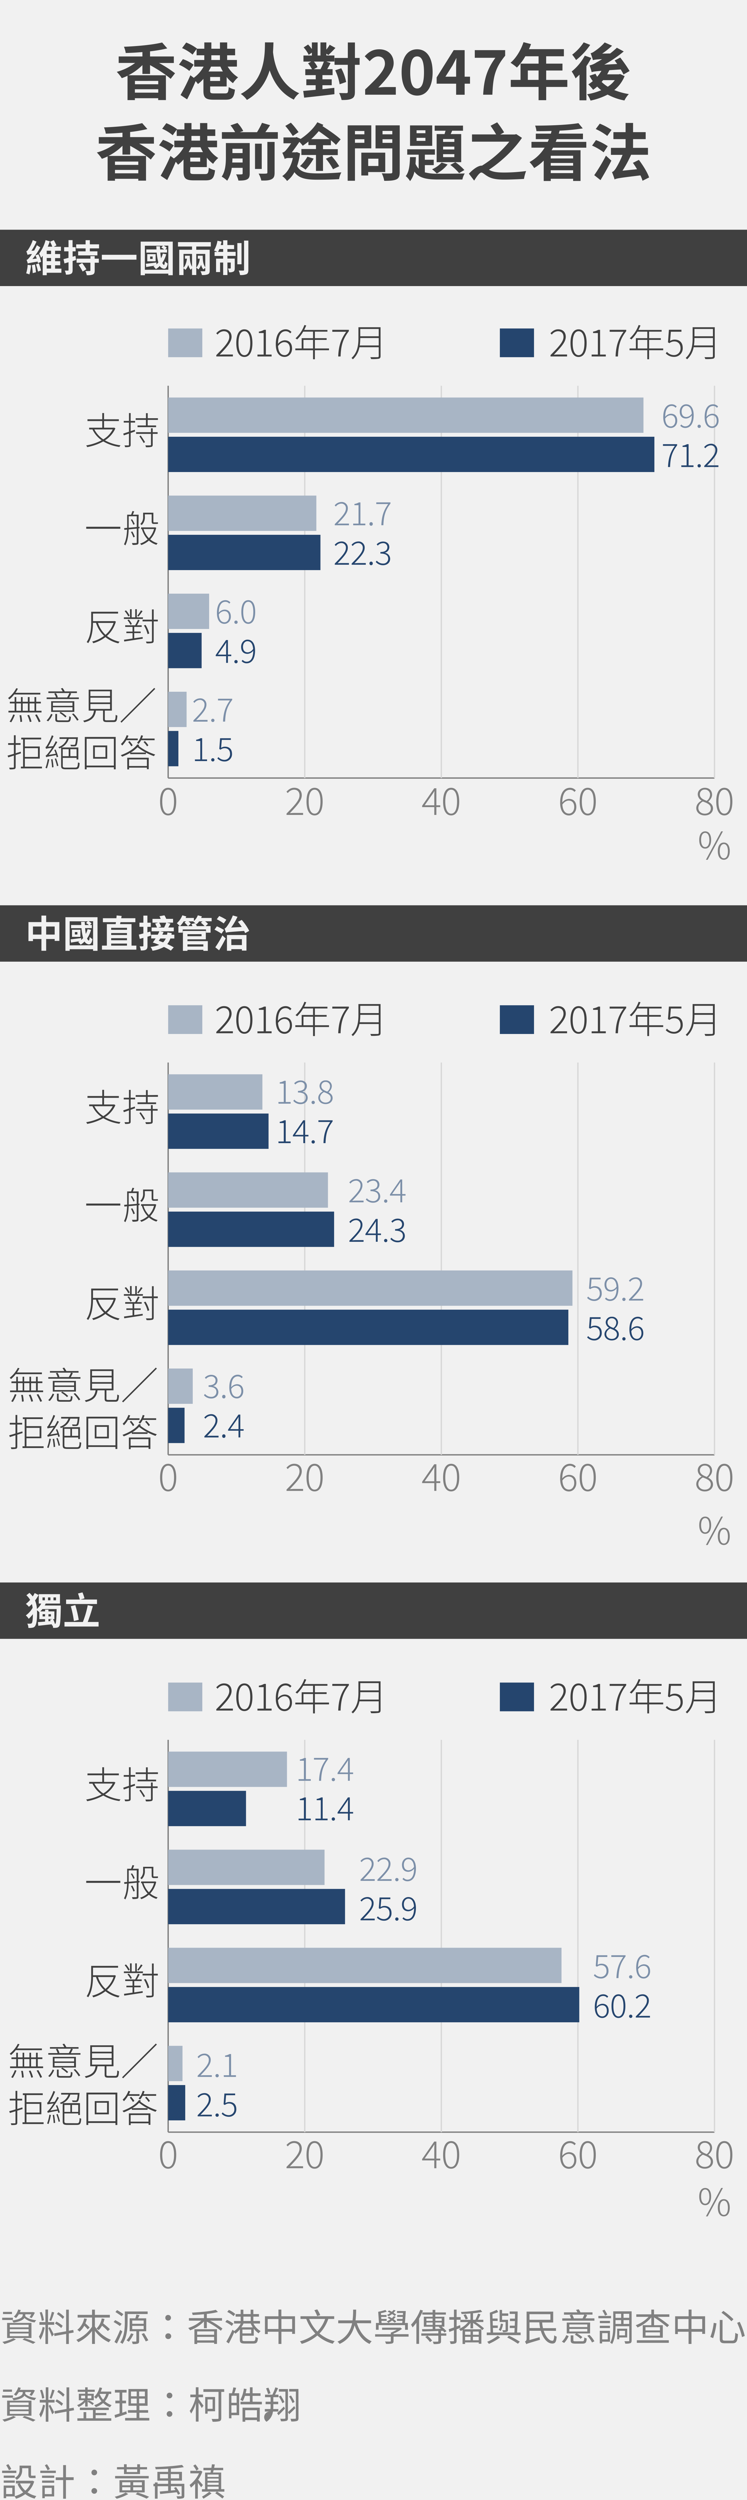
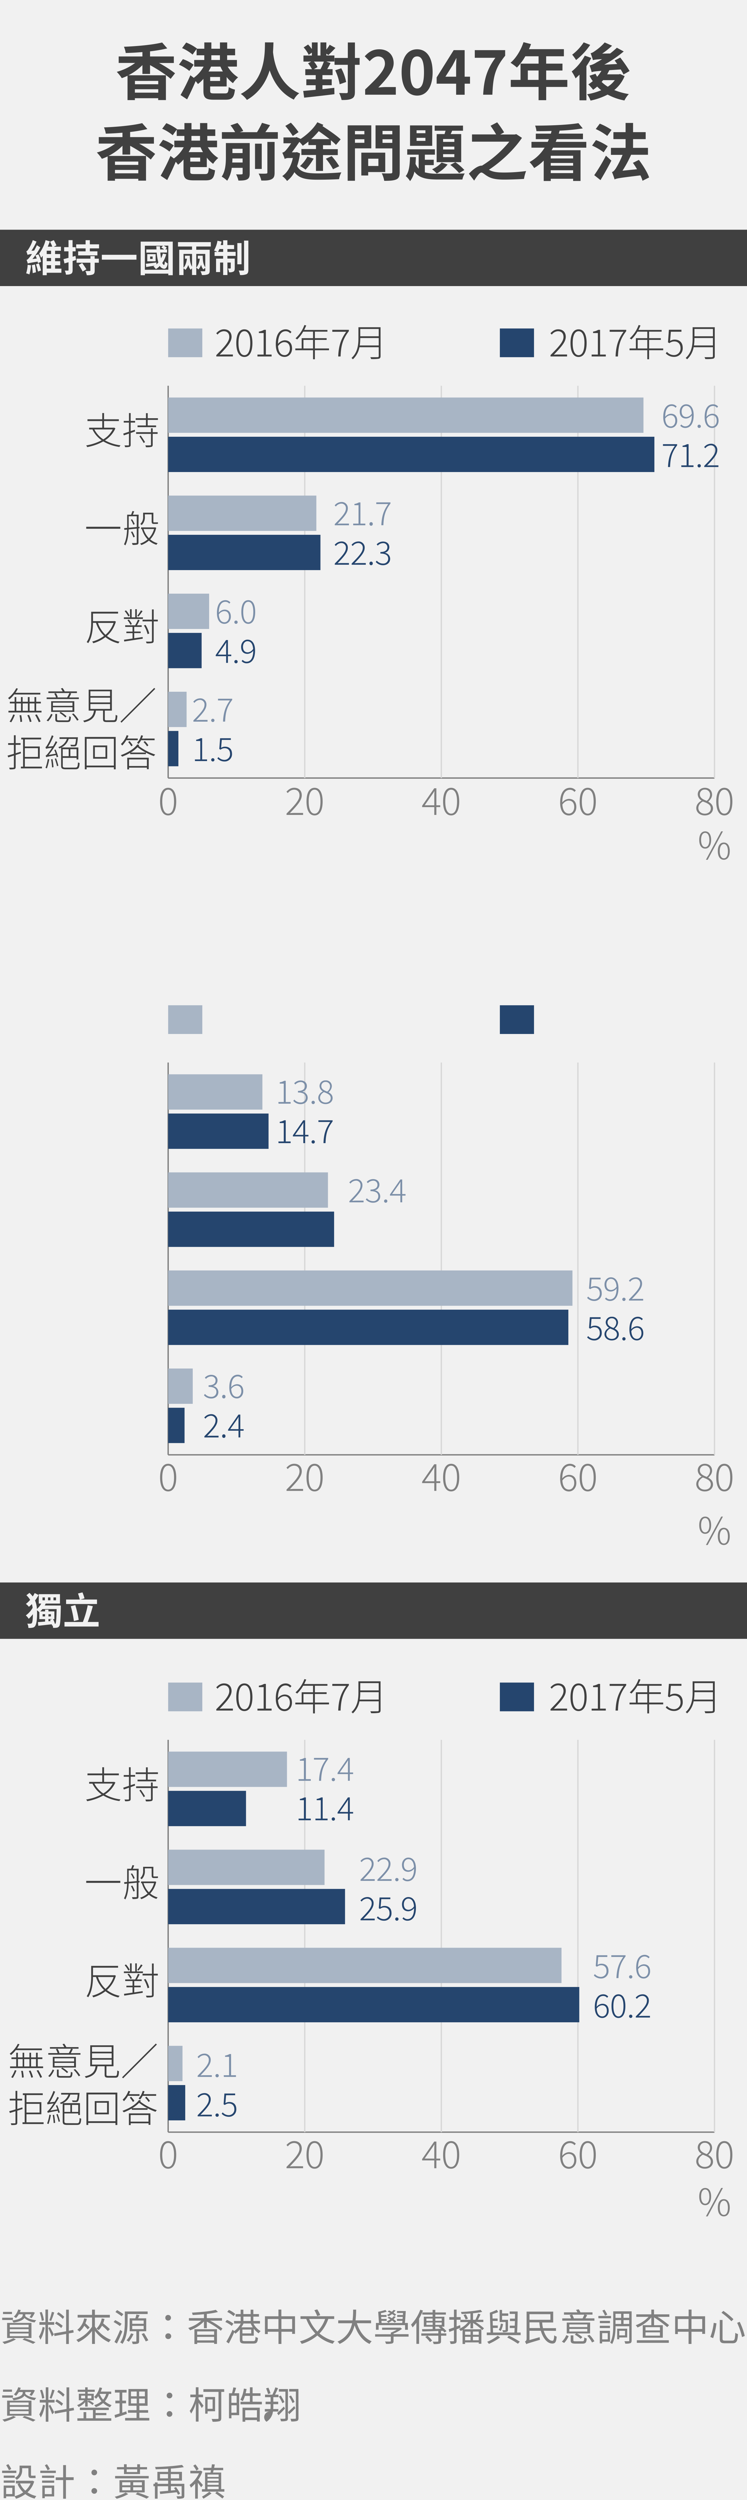
<svg xmlns="http://www.w3.org/2000/svg" viewBox="0 0 556 1859.99">
  <defs>
    <style>.cls-1{fill:#f1f1f1}.cls-2{fill:#404040}.cls-3{fill:gray}.cls-4{fill:#d8d8d8}.cls-5{fill:#a8b5c5}.cls-6{fill:#25456e}.cls-7{fill:#7c8fa8}</style>
  </defs>
  <path class="cls-1" d="M-1453-64h7200v6072h-7200z" id="bg_f1f1f1" />
  <g id="範例參考">
    <path class="cls-2" d="M106 55v-6.56A40 40 0 0 1 95.57 56h27.92v18.44h-5.75v-1.38H100.4v1.42h-5.48V56.36a36.19 36.19 0 0 1-4.28 1.79 29.8 29.8 0 0 0-3.72-4.69 41 41 0 0 0 13.66-6.63H88.34V42H106v-3.26c-4.18.36-8.37.59-12.42.69a18.57 18.57 0 0 0-1.33-4.65c10.07-.37 21.53-1.47 28.43-3.17L124.5 36a105 105 0 0 1-12.83 2.2V42h17.71v4.87h-11a91.53 91.53 0 0 1 11.91 7.64L127 58.66c-3.27-2.95-9.71-7.13-15.32-10.22V55zm-5.56 5.2v2.48h17.34v-2.5zm17.34 8.74v-2.55H100.4v2.53zM140.92 52.77a32.07 32.07 0 0 0-7.73-4.65l2.95-4.12a29.34 29.34 0 0 1 8 4.18zm15.51 11.55v3.17c0 1.7.41 2 3 2h8c2.16 0 2.53-.69 2.81-4.69a15 15 0 0 0 4.64 1.88c-.69 5.94-2.16 7.5-7 7.5H159c-5.89 0-7.59-1.43-7.59-6.62v-8.9a24.59 24.59 0 0 1-4.1 3.86 15.88 15.88 0 0 0-1.7-2.16c-1.93 4.6-4.19 9.43-6.35 13.57l-4.88-3.22A145.48 145.48 0 0 0 141.7 56l2.53 1.89a25.11 25.11 0 0 0 7.32-8.33h-7v-4.93h7.5v-3.5h-5.71v-4.69l-3 4.18a31 31 0 0 0-7.82-4.83l3.08-4.14a34.81 34.81 0 0 1 8 4.46l-.09.14h5.57v-4.69h5.24v4.69h6.39v-4.69h5.39v4.69h5.9v4.88h-5.93v3.5h7.27v4.92h-6.86a23.54 23.54 0 0 0 7.73 8 20.23 20.23 0 0 0-3.82 4.33 24.53 24.53 0 0 1-4.69-4.56v7zm.64-14.77a37.46 37.46 0 0 1-1.84 3.63h10.67a30.18 30.18 0 0 1-1.84-3.63zm6.72 7.73h-7.36v2.94h7.36zm-6.49-12.65h6.39v-3.5h-6.39zM203.53 31.56c-.05 1.93-.14 4.42-.32 7.18.64 6.21 3.45 23.55 19.5 30.64a14.63 14.63 0 0 0-4 4.73c-10.21-4.87-15.32-13.84-18-21.76-2.53 8.1-7.36 16.43-16.93 22a17.44 17.44 0 0 0-4.55-4.46c18.68-10 17.8-30.6 18-38.37zM240 66.34l8.83-1 .09 4.74c-7.91 1-16.47 1.93-22.54 2.58l-.69-5c2.58-.23 5.8-.51 9.25-.87V63.4H228V59h7v-3.1h-7.78v-4.42h5a26.56 26.56 0 0 0-2.94-4.37l2.34-1.29h-5.75v-4.51h6.26v-2.16l-2.35 1.66a23.3 23.3 0 0 0-3.77-5.52l3.31-2.17a34.69 34.69 0 0 1 2.81 3.36v-4.92h4.28v9.75h2.11v-9.75h4.37v5.34a26.79 26.79 0 0 0 2.49-3.59l4.28 2.34c-1.84 2-3.78 4-5.25 5.3l-1.52-1v1.33h6v4.51h-6l3.13 1.11c-.78 1.56-1.65 3.12-2.48 4.55h4v4.45H240V59h6.9v4.4H240zm-6.35-20.52a17.35 17.35 0 0 1 2.67 4.1l-2.72 1.56h4.92a37.49 37.49 0 0 0 2.53-5.66zm34 2.39h-3.5v20.06c0 2.81-.55 4.19-2.25 5.06s-4.05 1.11-7.64 1.06a24 24 0 0 0-1.84-5.2c2.34.09 4.64.09 5.38.09s1.06-.23 1.06-1V48.21H249v-5.1h9.89v-11.5h5.29v11.5h3.5zm-14.85 14.5a37.07 37.07 0 0 0-3.32-10.4l4.52-1.52A35.32 35.32 0 0 1 257.63 61zM271.79 66.57c8.88-8.47 14.72-14.26 14.72-19.18 0-3.36-1.84-5.39-5.1-5.39-2.49 0-4.51 1.66-6.26 3.55l-3.68-3.68c3.13-3.36 6.16-5.2 10.81-5.2 6.44 0 10.72 4.09 10.72 10.33 0 5.79-5.34 11.77-11.41 18.12 1.7-.18 4-.36 5.57-.36h7.45v5.7h-22.82zM298.93 53.73c0-11.22 4.56-17.06 11.55-17.06S322 42.56 322 53.73s-4.51 17.39-11.5 17.39-11.57-6.12-11.57-17.39zm16.65 0c0-9.2-2.16-11.77-5.1-11.77s-5.15 2.57-5.15 11.77 2.2 12.1 5.15 12.1 5.1-2.83 5.1-12.1zM339.5 62.25H325V57.6l12.69-20.29h8.15v19.74h4v5.2h-4v8.23h-6.34zm0-5.2v-6.63c0-2 .14-5.1.23-7.08h-.18c-.83 1.79-1.75 3.49-2.71 5.33l-5.3 8.38zM368.71 43h-15.32v-5.69H376v4.14c-7.73 9.43-9 16.1-9.52 29h-6.86c.63-11.45 2.75-18.65 9.09-27.45zM422.26 64.68h-15.73v9.85h-5.66v-9.85h-20.7v-5.24h7.26v-12.1h13.44v-5.47H391a41.27 41.27 0 0 1-6.25 8.37A42.66 42.66 0 0 0 380 46.7c4.14-3.5 7.68-9.39 9.66-15.32l5.57 1.42a31.26 31.26 0 0 1-1.52 3.77h26v5.3h-13.2v5.47h12.14v5.11h-12.12v7h15.73zm-21.39-5.24v-7h-8v7zM440.11 43.11a54.12 54.12 0 0 1-3.64 6.07v25.44h-5.15V55.53c-1 1-2 1.93-2.9 2.76a34.7 34.7 0 0 0-2.9-5.11 38.07 38.07 0 0 0 9.75-11.77zm-.83-9.71a50 50 0 0 1-10.49 11.27 36.21 36.21 0 0 0-2.9-4 37.22 37.22 0 0 0 8.56-9.15zm25.62 23.23A25.7 25.7 0 0 1 457.22 67a48.74 48.74 0 0 0 10.81 3 19.63 19.63 0 0 0-3.27 4.74 43 43 0 0 1-12.51-4.37 49.08 49.08 0 0 1-12.7 4.46 17.75 17.75 0 0 0-2.55-4.72 44.85 44.85 0 0 0 10.49-3 29.1 29.1 0 0 1-3-2.71 34.75 34.75 0 0 1-3 2.39 40.79 40.79 0 0 0-3.59-4 35.35 35.35 0 0 0 3.31-2.43 28.2 28.2 0 0 1-2.43-4l4.46-1.48a16.82 16.82 0 0 0 1.24 2.21 29.64 29.64 0 0 0 3.17-4.41c-5 .41-6.25.64-7.27 1a35.68 35.68 0 0 0-1.6-5 14.62 14.62 0 0 0 5.19-2.25 41.5 41.5 0 0 0 4.14-2.43c-4.78.23-5.93.46-6.76.78-.32-1.15-1.15-3.73-1.75-5.15a9 9 0 0 0 3.08-1.61 36.56 36.56 0 0 0 7.41-6.44l5.47 2.42a57.92 57.92 0 0 1-7.36 5.89l5.94-.1a65.32 65.32 0 0 0 5-4.27l5.1 2.76a87.73 87.73 0 0 1-14.49 9.84l9.62-.5c-.65-.92-1.29-1.8-1.89-2.63l4.19-2.16a103.62 103.62 0 0 1 6.94 10l-4.51 2.58a37 37 0 0 0-2.1-3.75l-8.47.56c-.5 1.05-1.06 2.07-1.61 3.08h8.74l.88-.23zm-16 3c-.37.46-.74.92-1.11 1.34a28 28 0 0 0 4.6 3.54 19.46 19.46 0 0 0 5.2-4.88zM91.15 115v-6.54a39.85 39.85 0 0 1-10.4 7.54h27.93v18.41h-5.75v-1.38H85.58v1.42h-5.47v-18.09a37.65 37.65 0 0 1-4.28 1.79 29.87 29.87 0 0 0-3.73-4.69 41 41 0 0 0 13.67-6.63H73.53V102h17.62v-3.26c-4.19.36-8.37.59-12.42.69a18.18 18.18 0 0 0-1.34-4.65c10.08-.37 21.54-1.47 28.44-3.17l3.86 4.39a105.16 105.16 0 0 1-12.84 2.2v3.8h17.72v4.87h-11a91.53 91.53 0 0 1 11.91 7.64l-3.27 4.19c-3.26-3-9.7-7.13-15.32-10.22V115zm-5.57 5.2v2.48h17.35v-2.48zm17.35 8.74v-2.53H85.58v2.53zM126.11 112.77a32.27 32.27 0 0 0-7.73-4.65l2.94-4.09a29.19 29.19 0 0 1 8 4.18zm15.5 11.55v3.17c0 1.7.42 2 3 2h8c2.16 0 2.53-.69 2.8-4.69a14.93 14.93 0 0 0 4.65 1.88c-.69 5.94-2.16 7.5-7 7.5h-8.88c-5.89 0-7.59-1.43-7.59-6.62v-8.88a24.94 24.94 0 0 1-4.09 3.86 16.71 16.71 0 0 0-1.7-2.16c-1.94 4.6-4.19 9.43-6.35 13.57l-4.88-3.22a145.48 145.48 0 0 0 7.32-14.73l2.53 1.89a25.22 25.22 0 0 0 7.32-8.33h-7v-4.92h7.5v-3.5h-5.7v-4.7l-3 4.18a31 31 0 0 0-7.82-4.83l3.08-4.14a34.81 34.81 0 0 1 8 4.46l-.09.14h5.56v-4.69h5.25v4.69h6.39v-4.69h5.38v4.69h5.94v4.88h-5.94v3.5h7.27v4.92h-6.85a23.36 23.36 0 0 0 7.73 8 20.23 20.23 0 0 0-3.82 4.33 24 24 0 0 1-4.69-4.56v7zm.65-14.77a39.87 39.87 0 0 1-1.84 3.63h10.67a30.18 30.18 0 0 1-1.84-3.63zm6.71 7.73h-7.36v2.94H149zm-6.48-12.65h6.39v-3.5h-6.39zM185.86 129.05c0 2.35-.46 3.64-2 4.42s-3.59.87-6.39.87a19 19 0 0 0-1.75-4.64c1.7.09 3.54.09 4.14 0s.73-.18.73-.73v-4.1h-8.09a22.49 22.49 0 0 1-3.41 9.57 21 21 0 0 0-4.09-3.04c2.85-4.14 3.13-9.94 3.13-14.44v-10.54h17.75zm20.94-30.73v4.93h-41.64v-4.93H175a31.11 31.11 0 0 0-3.45-5.06l5.2-1.79a25.26 25.26 0 0 1 4.28 6l-2.53.87h12.79a51.49 51.49 0 0 0 3.71-6.96l6 1.74c-1.1 1.8-2.34 3.59-3.49 5.2zm-26.23 22.59v-3H173c0 1-.05 1.93-.14 3zM173 110.7v3.17h7.54v-3.17zm21.81 15h-5v-18.82h5zm4.19-20.11h5.38v22.87c0 2.71-.51 4-2.35 4.92s-4.23 1-7.54.92a19.19 19.19 0 0 0-2-5.15c2.35.09 4.74.09 5.52 0s1-.18 1-.83zM223.31 114.1a46 46 0 0 1-2.21 9.53c2.67 4.73 7.82 5.33 15.36 5.38 4.93 0 12.43-.28 17.62-.78a15.73 15.73 0 0 0-1.7 5.06c-4.78.27-10.62.41-16 .41-8.42 0-13.71-.87-17.25-5.61a20 20 0 0 1-5.47 6.53 16.54 16.54 0 0 0-3.56-3.62c3.87-2.67 6.49-7.23 7.87-13.44h-3.26a5.52 5.52 0 0 0-2.81.69 31.88 31.88 0 0 0-1.8-4.65 5.14 5.14 0 0 0 2.4-1.47 49.51 49.51 0 0 0 4.18-5.52H211v-4.37h9l.69-.28 3.08 1.38c4.74-3.13 9.61-7.64 12.42-12.37l4.46 1.88-.6 1c4.7 3 10.54 7 13.48 9.84l-3.45 4.1a43.3 43.3 0 0 0-3.77-3.41v3.64h-5.89v2.94h11v4.42h-11v11.78h-5.24V115.3h-10.86v-4.42h10.86v-2.94h-5.62v-2.62c-1.38 1.1-2.8 2.16-4.23 3.12a23 23 0 0 0-2.48-2.89c-1.7 2.43-3.77 5.42-5.61 7.77h2.94l.83-.14zm-5.39-12.92a64.06 64.06 0 0 0-5.56-7.5l4.14-2.4a57.88 57.88 0 0 1 5.7 7zM233.43 118a42 42 0 0 1-6 8.19 27.09 27.09 0 0 0-4.14-2.62 27.94 27.94 0 0 0 5.52-7zm11.91-14.49c-2.53-2-5.47-4.09-8.09-5.93a63.16 63.16 0 0 1-5.62 5.93zm1.52 12.65a47.73 47.73 0 0 1 5.61 7.5l-4.6 2.26a44.45 44.45 0 0 0-5.33-7.83zM264.2 110.38v24.1h-5.43V93.26h17.58v17.12zm0-12.93v2.48h7v-2.48zm7 8.79v-2.63h-7v2.63zm2.85 21.76v2.57h-5.11v-17h17.8V128zm0-9.94v5.43h7.59v-5.43zm23.46 9.94c0 3-.6 4.6-2.53 5.47s-4.79 1.06-9 1.06a19.53 19.53 0 0 0-1.84-5.61c2.67.18 5.8.14 6.67.09s1.2-.27 1.2-1.1v-17.49h-12.49V93.26h18zm-12.79-30.6v2.53H292V97.4zm7.27 8.88v-2.67h-7.27v2.67zM316.23 128.23a36.93 36.93 0 0 0 10.21 1c3.13 0 15.69 0 19.46-.19a15.18 15.18 0 0 0-1.75 4.51h-17.71c-8.65 0-14.35-.87-18-5.89a17.21 17.21 0 0 1-3.22 7.09A15.29 15.29 0 0 0 302 131c2.58-3.17 3-8.6 3.18-14.12h4.37c-.05 1.7-.14 3.36-.28 5a12.29 12.29 0 0 0 2.35 3.64v-10.45h-8.51v-4h20.61v4h-7.5v3.77h6.62v4h-6.62zm5.47-19.74h-16.51V93.31h16.51zm-5.06-11.55h-6.58v2.16h6.58zm0 5.62h-6.58v2.25h6.58zm16.52 19.82a27 27 0 0 1-8.05 6.72 33.14 33.14 0 0 0-3.5-3.17 21.32 21.32 0 0 0 7.09-5zm-2.3-22.63c.27-.78.5-1.66.78-2.49h-8.1v-3.81h21.07v3.81h-8.05l-1.1 2.49h7.82v20.89H325V99.75zm7.31 3.68h-8.37v2.12h8.37zm0 5.66h-8.37v2.11h8.37zm0 5.61h-8.37v2.21h8.37zm.74 6a34 34 0 0 1 6.71 5.8l-3.91 2.3a36.44 36.44 0 0 0-6.57-6.12zM388.5 102.56c-5.8 8.6-15.32 17.66-24.57 23.73 2.85 1.75 6.72 2.07 11.55 2.07a131.56 131.56 0 0 0 16.1-1.1 29 29 0 0 0-1.58 5.84c-3.26.23-10.21.51-14.72.51-5.66 0-9.34-.6-12.46-2.53-2-1.15-3.5-2.72-4.51-2.72-1.43 0-3.5 3.09-5.39 6l-3.92-5.12c3.31-3.54 6.94-6 9.48-6h.27a80.94 80.94 0 0 0 20.34-17.85h-27.77V100h17.95c-1.11-2-2.81-4.5-4.14-6.44l4.92-2.56a79.27 79.27 0 0 1 5.15 7.46l-2.81 1.6h10.82l1.05-.27zM411.63 109.87c-.32.64-.69 1.24-1.06 1.89h21.53v22.86h-5.52V133h-16.65v1.66h-5.24v-15.17a35.4 35.4 0 0 1-7.09 5.51 31.1 31.1 0 0 0-3.45-4.42 30.77 30.77 0 0 0 11.23-10.72h-9.8v-4.32h12.1c.32-.65.59-1.34.87-2h-9.75v-4.11H410c.19-.65.37-1.29.51-2-3.82.14-7.64.18-11.23.14a13.92 13.92 0 0 0-1-4.1c11.23 0 24.52-.55 32.25-1.84l3.22 3.91a154.08 154.08 0 0 1-17.21 1.66c-.18.73-.41 1.47-.64 2.21h18v4.14h-19.5c-.23.64-.51 1.33-.78 2h22.77v4.32zm14.95 6h-16.65v2h16.65zm0 5.38h-16.65v2h16.65zm0 7.54v-2.11h-16.65v2.11zM449.3 113.32a42.14 42.14 0 0 0-8.6-5l2.9-4.09a41.82 41.82 0 0 1 8.74 4.51zm-7 17a126.6 126.6 0 0 0 8.7-14.5l4.05 3.69c-2.44 4.78-5.39 10-8.1 14.49zm9.7-29.19a43.39 43.39 0 0 0-8.58-5.13l3-4a44.56 44.56 0 0 1 8.74 4.65zm26.23 33.35a21.25 21.25 0 0 0-1.57-4c-15.36 1.84-17.71 2.21-19.23 3a49.52 49.52 0 0 0-1.93-5.47c1.06-.32 1.93-1.29 3-2.94a67.61 67.61 0 0 0 4.88-9.85h-8.65V110h10.9v-6.49h-9.06v-5.2h9.06v-6.84h5.57v6.85h9.38v5.2h-9.38V110h11.09v5.15h-12.56a86.85 86.85 0 0 1-6.39 11.85l10.81-1.1a55.37 55.37 0 0 0-3.08-4.74l4.46-2.21c3 4 6.39 9.34 7.59 13.07z" />
    <path class="cls-3" d="M9.63 1726h-8v-1.68h8zm2.21 14.44a38 38 0 0 1-8.54 3.42 13.38 13.38 0 0 0-1.54-1.57 33 33 0 0 0 8.21-2.69zm-2.91-18.84H2.24v-1.62h6.69zm-3.64 6.58h18.12v11.23H5.29zm2 3.3h14v-1.9h-14zm0 3.25h14v-1.9h-14zm0 3.31h14v-2h-14zm6.71-16.26a13.83 13.83 0 0 1-2.1 2.8 9.38 9.38 0 0 0-1.57-1.06 12.1 12.1 0 0 0 3.22-5.32l1.87.42c-.16.53-.39 1-.58 1.54h9.38l.33-.08 1.4.47a26 26 0 0 1-2.35 4L22 1724a15.5 15.5 0 0 0 1.31-2.22h-4.47v.37a6.25 6.25 0 0 1-.08.92c1.48 1.68 4.53 2.77 8.2 3.08a7.7 7.7 0 0 0-1.17 1.65 13.4 13.4 0 0 1-7.62-3.27c-.92 1.37-3.14 2.66-8.06 3.41A7.4 7.4 0 0 0 9 1726.4c7.25-1 7.92-2.88 7.92-4.34v-.28zm4.2 17.76a75.77 75.77 0 0 1 8.23 3l-1.82 1.2a67 67 0 0 0-7.84-3.1zM33.26 1731.67c-.59 3.11-1.76 7-3.22 9a12.91 12.91 0 0 0-1.06-2.29 21.52 21.52 0 0 0 2.77-7.23zm2.49-2.1v14.28h-1.93v-14.28h-4.48v-2h4.48v-9.33h1.93v9.33h4.6v2zm-4.67-2.94a27.81 27.81 0 0 0-1.54-6.19l1.51-.36a25.21 25.21 0 0 1 1.65 6.13zm6 4.59c.53.81 2.55 4.62 3 5.57l-1.48 1.54c-.51-1.54-2.05-5.09-2.64-6.3zm3.28-10.81a54.86 54.86 0 0 1-2.3 6.27l-1.37-.44a47.38 47.38 0 0 0 1.88-6.28zM51.24 1736v7.87h-2v-7.5l-8.68 1.56-.34-1.93 9-1.59v-16.08h2V1734l3.3-.59.31 1.91zm-5.66-4a21.3 21.3 0 0 0-4.65-3.36l1-1.45a21.27 21.27 0 0 1 4.71 3.13zm1.18-6.77a23.11 23.11 0 0 0-4.4-3.62l1.07-1.4a21.74 21.74 0 0 1 4.39 3.42zM70.64 1730.83a24.94 24.94 0 0 0 11.93 9.94 8.11 8.11 0 0 0-1.54 1.85 27.49 27.49 0 0 1-10.39-8.49v9.69h-2.13v-9.6a29.18 29.18 0 0 1-10.24 8.31 9.44 9.44 0 0 0-1.46-1.73 26.92 26.92 0 0 0 11.7-9.78v-6.83H57.79v-2h10.72v-3.87h2.13v3.87h11.12v2H70.64zm-6-5.63a22.39 22.39 0 0 1-1.09 3.3 39.48 39.48 0 0 1 3.16 3.08l-1.39 1.42a35.57 35.57 0 0 0-2.6-2.71 15 15 0 0 1-3.53 4.39 13.94 13.94 0 0 0-1.65-1.34 14.27 14.27 0 0 0 5.09-8.51zm13.13 0a19.6 19.6 0 0 1-1 3.31 58.68 58.68 0 0 1 5 4.31l-1.49 1.43a45.89 45.89 0 0 0-4.36-4 13.18 13.18 0 0 1-2.47 3.31 10.48 10.48 0 0 0-1.73-1.12 13.31 13.31 0 0 0 4-7.56zM89.26 1730.52a46.16 46.16 0 0 0-4.7-3l1.2-1.45c1.51.84 3.64 2 4.73 2.77zm1.77 4c-1.15 2.94-2.72 6.38-4 9l-1.84-1.15a89.26 89.26 0 0 0 4.25-9zm-.45-11.26c-1.07-.84-3.14-2.21-4.65-3.19l1.2-1.43a52.17 52.17 0 0 1 4.68 3zm4.37 4.06c0 4.87-.48 11.79-3.78 16.47a6.5 6.5 0 0 0-1.71-1.1c3.16-4.48 3.44-10.78 3.44-15.37v-7.64h17v1.9H95zm4.45 9.16a28.41 28.41 0 0 1-3.53 5.74 15.67 15.67 0 0 0-1.68-1.07 18.72 18.72 0 0 0 3.33-5.18zm4.14-2.07v7.3c0 1-.17 1.57-1 1.88a11.11 11.11 0 0 1-3.81.28 7 7 0 0 0-.59-1.79h2.89c.31 0 .47-.12.47-.42v-7.28h-5v-9.61h4.23a27 27 0 0 0 .81-2.83l2.33.48-1.15 2.35h6.1v9.61zm-5.12-5.58h8.51v-2.43h-8.51zm0 4h8.51v-2.46h-8.51zm8.79 2.94c1.09 1.71 2.49 4 3.19 5.35l-1.9.84a56.31 56.31 0 0 0-3.08-5.49zM123.06 1724.36a2 2 0 0 1 2.1-2.1 2.1 2.1 0 1 1 0 4.2 2 2 0 0 1-2.1-2.1zm0 13.72a2.07 2.07 0 0 1 2.1-2.13 2.12 2.12 0 1 1 0 4.23 2.06 2.06 0 0 1-2.1-2.1zM156.41 1726.54a61.52 61.52 0 0 1 9.15 5.83l-1.17 1.65a59.72 59.72 0 0 0-10.45-6.78v4.85h-2.13v-5a27.59 27.59 0 0 1-10.33 6.61 8.91 8.91 0 0 0-1.4-1.74 26.61 26.61 0 0 0 9.72-5.46h-9.19v-1.87h11.2v-2.91c-2.82.28-5.74.47-8.42.58a6.74 6.74 0 0 0-.54-1.76c6.3-.34 13.72-1 17.78-2.1l1.57 1.62a55.55 55.55 0 0 1-8.26 1.43v3.14h11.29v1.87zm-11.71 6.33h16.8v10.92h-2.13v-.92h-12.62v1h-2.05zm2.05 1.65v2.48h12.62v-2.52zm12.62 6.67v-2.63h-12.62v2.63zM172.51 1730.44a20.23 20.23 0 0 0-4.79-2.94l1.17-1.54a19.9 19.9 0 0 1 4.82 2.77zm16.1-1.82a14.05 14.05 0 0 0 5.37 5.68 7.28 7.28 0 0 0-1.45 1.62 14.45 14.45 0 0 1-3.64-3.47v5.24h-8.46v2.88c0 1 .28 1.15 2 1.15h6c1.37 0 1.62-.45 1.76-3.16a6.38 6.38 0 0 0 1.82.78c-.28 3.33-.92 4.2-3.44 4.2h-6.22c-3 0-3.83-.56-3.83-2.94v-7.6a16 16 0 0 1-3.34 3.19 6.79 6.79 0 0 0-.86-1c-1.21 2.77-2.72 5.88-4 8.29l-1.85-1.29a78.67 78.67 0 0 0 4.57-8.93l1.31 1a16.59 16.59 0 0 0 4.85-5.62h-5v-1.88h4.93v-3.25h-3.75v-1.9h3.75v-3.28h2v3.28h5.43v-3.28h2v3.28h4.17v1.9h-4.17v3.25h4.95v1.88zm-14.73-5.46a19.92 19.92 0 0 0-4.73-3.14l1.2-1.51a18.38 18.38 0 0 1 4.73 3zm14.28 8.31a17.33 17.33 0 0 1-1.57-2.85h-5.32a18.42 18.42 0 0 1-1.62 2.85zm-1.15 1.65h-6.58v2.88H187zm-5.85-6.38h5.43v-3.25h-5.43zM219.57 1723.24v13.1h-2.12v-1.59h-8v9.07h-2.16v-9.07h-8v1.73h-2.09v-13.24h10.05v-5h2.16v5zm-12.32 9.46v-7.42h-8v7.42zm10.2 0v-7.42h-8v7.42zM244.35 1725.23a29.44 29.44 0 0 1-6.55 10.83 27.42 27.42 0 0 0 11.31 5.69 9.24 9.24 0 0 0-1.42 1.93 28.24 28.24 0 0 1-11.48-6.13 32.21 32.21 0 0 1-11.65 6.24 11.8 11.8 0 0 0-1.29-1.93 30.09 30.09 0 0 0 11.42-5.8 31.57 31.57 0 0 1-6.72-10.83h-4.31v-2h25.09v2zm-14.22 0a28.43 28.43 0 0 0 6.1 9.38 25.58 25.58 0 0 0 5.77-9.38zm5.94-2.1a22 22 0 0 0-2.08-4.4l2.16-.61a22.5 22.5 0 0 1 2.18 4.28zM265.63 1728.39c2 6.16 5.6 11.23 11 13.44a10.64 10.64 0 0 0-1.57 2c-5.38-2.55-8.93-7.5-11.14-13.86-1.35 5.38-4.37 10.75-11.18 13.86a6 6 0 0 0-1.56-1.71c6.94-3 9.74-8.4 10.89-13.69h-10.32v-2.13h10.66a58.31 58.31 0 0 0 .42-8h2.24a63.66 63.66 0 0 1-.44 8h11.56v2.13zM304.11 1738.39h-11.2v3.22c0 1.09-.23 1.57-1.1 1.87a16.59 16.59 0 0 1-4.5.28 8.21 8.21 0 0 0-.73-1.76c1.73.06 3.3.06 3.72.06s.59-.12.59-.51v-3.16h-11.68v-1.77h11.68v-1.2a26 26 0 0 0 4.45-2.13h-10.95v-1.57h13.16l.42-.11 1.26 1a29.44 29.44 0 0 1-6.32 3.47v.5h11.2zm-22.29-5.1h-2v-5.07h2.24l-.56-8.31a52.46 52.46 0 0 0 5.4-1.37l.93 1.28a29.45 29.45 0 0 1-4.31 1.1l.11 1.37h4.06v1.43h-4l.11 1.51h4v1.43h-3.89l.11 1.56h15.34c.06-.5.12-1 .17-1.56h-4.06v-1.43h4.17l.14-1.51h-4.14v-1.43h4.23l.08-1.51h-4.45v-1.43h6.5c-.14 2.77-.39 6.38-.62 8.87h2.19v5.07h-2.07v-3.47h-19.68zm12-5.29a14.61 14.61 0 0 0-2-1.62 21.8 21.8 0 0 1-2.8 1.82 7.63 7.63 0 0 0-1.15-1.1 16.86 16.86 0 0 0 2.66-1.54 20.12 20.12 0 0 0-2-1.09l1-.92c.7.31 1.43.73 2.15 1.12a9.37 9.37 0 0 0 1.4-1.49l1.46.48a16.69 16.69 0 0 1-1.62 1.79 13.13 13.13 0 0 1 2 1.54zm-.05-5a13.4 13.4 0 0 0-1.94-1.43 19.38 19.38 0 0 1-2.6 1.68 8.24 8.24 0 0 0-1.18-1 17.18 17.18 0 0 0 2.5-1.43 20.39 20.39 0 0 0-2-1l1-.92a20.39 20.39 0 0 1 2.1 1 11.22 11.22 0 0 0 1.32-1.38l1.46.4a16 16 0 0 1-1.54 1.7c.75.48 1.42.93 1.93 1.32zM314.8 1719a40.72 40.72 0 0 1-2.88 6v18.76h-2v-15.7a28.37 28.37 0 0 1-2.83 3.44 10.72 10.72 0 0 0-1.18-2 31.9 31.9 0 0 0 6.92-11.11zm13.47 17h3.92v1.68h-3.92v4c0 1.12-.25 1.65-1.12 1.93a16.9 16.9 0 0 1-4.37.28 7.22 7.22 0 0 0-.67-1.77 33.11 33.11 0 0 0 3.58 0c.45 0 .56-.11.56-.47v-3.95h-12.68v-1.7h12.68v-1.82c-4.42.14-8.73.28-11.92.34l-.2-1.68c2.13 0 4.9 0 7.9-.09V1731h-6.56v-7.42H322V1722h-7.68v-1.6H322v-1.93h2v1.93h7.87v1.6H324v1.59h6.75v7.41h-2.07a24.35 24.35 0 0 1 3.64 3.31l-1.51 1a13.52 13.52 0 0 0-1.1-1.23h-1.48zm-8.23 6.44a22.46 22.46 0 0 0-3.5-3.78l1.54-1a21.86 21.86 0 0 1 3.55 3.64zm-2.66-15.76H322v-1.74h-4.65zm4.65 3v-1.79h-4.65v1.79zm2-4.79v1.74h4.76v-1.74zm4.76 3H324v1.79h4.76zm-4.76 4.76l4.15-.09c-.56-.47-1.12-.92-1.66-1.31l.45-.26H324zM342.77 1731.78c-.95.39-1.93.76-2.91 1.12v8.51c0 1.15-.28 1.71-1 2a8.07 8.07 0 0 1-3.47.39 8.12 8.12 0 0 0-.62-1.93h2.64c.31 0 .47-.09.47-.51v-7.75c-1.23.44-2.38.89-3.44 1.28l-.45-2c1.06-.36 2.41-.81 3.89-1.34v-5.74h-3.47v-1.94h3.47v-5.6h2v5.6h3v1.94h-3v5l2.55-1zm7.4.48v-4.12a19.44 19.44 0 0 1-5 4.79h13.11v10.75h-1.93v-1h-10.19v1.18h-1.87v-10.39a12.54 12.54 0 0 1-1.4.73 7 7 0 0 0-1.29-1.51 17.73 17.73 0 0 0 6.86-5.13h-5.83v-1.68h7.54v-4.7c-2.22.19-4.54.33-6.61.39a8.28 8.28 0 0 0-.48-1.54 101.48 101.48 0 0 0 14.65-1.57l1.17 1.54a59.12 59.12 0 0 1-6.83 1v4.87h1.76a33.14 33.14 0 0 0 2-4.59l1.82.56c-.61 1.34-1.31 2.83-2 4h4.09v1.68H354a52.83 52.83 0 0 1 6.24 4.68l-1.2 1.34a51.29 51.29 0 0 0-6.92-5.32v4zm-3.5-10.5a28.71 28.71 0 0 1 1.62 3.24l-1.68.62c-.36-.84-1-2.3-1.62-3.33zm-.51 12.85v2.39h4.06v-2.35zm4.06 6.49v-2.6h-4.06v2.6zm6.11-6.49H352v2.39h4.37zm0 6.49v-2.6H352v2.6zM387.52 1735.34v1.93h-25.23v-1.93h2.83l-.53-14.76a47.66 47.66 0 0 0 5.18-2.16l1 1.71c-1.28.53-2.82 1.07-4.25 1.51l.11 3.28h3.75v1.79h-3.69l.11 3.42h3.69v1.79h-3.61l.11 3.42h15.88c.06-1 .14-2.13.2-3.34h-3.64v-1.76h3.69c.06-1.12.09-2.27.14-3.44h-3.69v-1.8h3.72c0-1.2.06-2.38.06-3.5h-4v-1.82h5.94c0 4.93-.17 11.54-.42 15.66zm-15.29 3.66a44.78 44.78 0 0 1-8.34 4.78 16.24 16.24 0 0 0-1.24-1.56 32.71 32.71 0 0 0 7.79-4.48zm2.16-10a14.13 14.13 0 0 1-1.71 5.24 9 9 0 0 0-1.46-.9 10.81 10.81 0 0 0 1.54-4.62zm1.93-1.48h-4.45v-9h1.82v2.61h4.62v1.76h-4.62v3h4.42v7.37c0 .87-.17 1.23-.78 1.51a9.13 9.13 0 0 1-2.94.25 5.53 5.53 0 0 0-.54-1.43 17.25 17.25 0 0 0 2.1 0c.31 0 .37-.11.37-.36zm2.41 10.13a68.25 68.25 0 0 1 8.14 4.48l-1.37 1.57a64.71 64.71 0 0 0-7.92-4.62zM404.68 1734c1.46 4.45 4 7.51 6.53 7.48.84 0 1.14-1.15 1.31-4.09a5.28 5.28 0 0 0 1.82 1c-.33 4.09-1.17 5.15-3.22 5.15-3.78 0-7-4-8.59-9.52h-8.43v6.92l7.56-2.13a13 13 0 0 0 .25 1.93c-8.4 2.49-9.49 2.8-10.19 3.28a7.48 7.48 0 0 0-1-1.91 2.24 2.24 0 0 0 1.23-2v-20.33h19.8v8.09h-8.21a25.48 25.48 0 0 0 .62 4.23h9.66v2zm-10.58-12.32v4.17h15.59v-4.17zM402 1732a34.05 34.05 0 0 1-.56-4.23h-7.34v4.23zM418.21 1742.11a14.17 14.17 0 0 0 3.3-4.87l1.74.78a17 17 0 0 1-3.36 5.07zm24.22-17.3v1.71h-23.92v-1.71H425a12.13 12.13 0 0 0-1-2.38l1.77-.39h-6v-1.71h10a15.37 15.37 0 0 0-1-1.85l2-.42a14.31 14.31 0 0 1 1.26 2.27H441v1.67h-5.57l1.62.36c-.45.87-.9 1.68-1.32 2.41zm-3.25 11.2h-9.72a20.53 20.53 0 0 1 4 2.74l-1.29 1.29a24.39 24.39 0 0 0-4.34-3.14l1-.89h-7v-8.09h17.42zm-2.05-6.67h-13.38v1.94h13.38zm0 3.31h-13.38v1.93h13.38zm-3.72 9.21c1.2 0 1.37-.34 1.51-2.83a6.67 6.67 0 0 0 1.79.73c-.22 3.08-.86 3.84-3.1 3.84h-5.27c-2.83 0-3.58-.54-3.58-2.52v-3.62h2v3.62c0 .64.25.78 1.71.78zm-7.5-19.82a13.08 13.08 0 0 1 1.23 2.77h6.47a24 24 0 0 0 1.28-2.77zm12.85 15a22.37 22.37 0 0 1 3.67 4.79l-1.77.89a21.41 21.41 0 0 0-3.55-5zM454.83 1724.72h-9.46V1723h9.46zm-8.4 5.6H454v1.68h-7.56zm7.59 11.85h-5.85v1.26h-1.74v-9.38H454zm0-13.83h-7.53v-1.66H454zm-5.82 7.44v4.65h4.14v-4.65zm2.15-13a33.29 33.29 0 0 0-2-3.75l1.54-.7A27.74 27.74 0 0 1 452 1722zm19.77 18.48c0 1.1-.25 1.68-.95 2a11 11 0 0 1-3.78.34 8.29 8.29 0 0 0-.62-1.79h3.08c.39 0 .51-.14.51-.56v-10.61h-10.2c0 4.15-.42 9.61-2.54 13.25a7.51 7.51 0 0 0-1.46-1c2.07-3.67 2.27-8.9 2.27-12.88v-10.44h13.69zm-12-19.85v3h4.2v-3zm0 7.53h4.2v-2.82h-4.2zm2.78 10.11v1.29h-1.54v-7.84h7.47v6.5zm0-5v3.41h4.31v-3.41zm7.42-12.66h-4.22v3h4.23zm0 7.53v-2.82h-4.22v2.82zM498.2 1723.66h-8.76a80.21 80.21 0 0 1 8.54 6.19l-1.37 1.51a81.47 81.47 0 0 0-9.78-7.28v5.8h6.5v9.29h-14.92v-9.29h6.38v-5.83a27.21 27.21 0 0 1-10.28 7.53 9.51 9.51 0 0 0-1.34-1.68 24.23 24.23 0 0 0 9.55-6.24h-9.13v-1.85h11.2v-3.53h2v3.53h11.41zm-24.2 17.42h23.8v1.92H474zm17.19-9.72h-10.74v2.41h10.78zm0 3.86h-10.74v2.44h10.78zM524.8 1723.24v13.1h-2.13v-1.59h-8v9.07h-2.16v-9.07h-8v1.73h-2v-13.24h10.05v-5h2.16v5zm-12.32 9.46v-7.42h-8v7.42zm10.19 0v-7.42h-8v7.42zM533.26 1728.5a56.36 56.36 0 0 1-2.47 11l-2.07-.87a43.45 43.45 0 0 0 2.52-10.5zm4.53-2.49v13.81c0 1.28.34 1.54 1.94 1.54h5.34c1.74 0 2-1 2.22-5.8a6.39 6.39 0 0 0 2 .92c-.31 5.3-1 6.84-4.06 6.84h-5.63c-3 0-3.87-.76-3.87-3.53V1726zm.59-6.77a50.62 50.62 0 0 1 7.53 6.18l-1.48 1.54a52.63 52.63 0 0 0-7.42-6.35zm12.18 8.14a49.7 49.7 0 0 1 3.75 10.5l-2 .82a50.29 50.29 0 0 0-3.64-10.56zM9.63 1783.8h-8v-1.68h8zm2.21 14.45a38.47 38.47 0 0 1-8.54 3.42 12.65 12.65 0 0 0-1.54-1.57 33.38 33.38 0 0 0 8.21-2.69zm-2.91-18.84H2.24v-1.63h6.69zM5.29 1786h18.12v11.22H5.29zm2 3.3h14v-1.91h-14zm0 3.25h14v-1.91h-14zm0 3.3h14v-2h-14zm6.71-16.22a14.41 14.41 0 0 1-2.1 2.8 8.81 8.81 0 0 0-1.57-1.06 12.08 12.08 0 0 0 3.22-5.33l1.87.42c-.16.54-.39 1-.58 1.54h9.38l.33-.08 1.4.48a26 26 0 0 1-2.35 4l-1.65-.59a15.93 15.93 0 0 0 1.31-2.21h-4.42v.36a6.49 6.49 0 0 1-.08.93c1.48 1.68 4.53 2.77 8.2 3.08a7.46 7.46 0 0 0-1.17 1.65 13.48 13.48 0 0 1-7.62-3.28c-.92 1.38-3.14 2.66-8.06 3.42a6.91 6.91 0 0 0-1.11-1.51c7.25-1 7.92-2.88 7.92-4.34v-.28zm4.2 17.75a75.59 75.59 0 0 1 8.23 3l-1.82 1.2a66.82 66.82 0 0 0-7.84-3.11zM33.51 1789.51c-.58 3.11-1.76 7-3.22 9a13.34 13.34 0 0 0-1.06-2.3A21.17 21.17 0 0 0 32 1789zm2.5-2.1v14.28h-1.94v-14.28h-4.48v-2h4.48v-9.32H36v9.32h4.6v2zm-4.68-2.94a27.2 27.2 0 0 0-1.54-6.18l1.51-.37a25.21 25.21 0 0 1 1.65 6.13zm6 4.59c.54.82 2.55 4.62 3 5.58l-1.48 1.54c-.51-1.54-2.05-5.1-2.63-6.3zm3.28-10.8a55.58 55.58 0 0 1-2.3 6.27l-1.37-.45a47.24 47.24 0 0 0 1.88-6.27zm10.92 15.54v7.87h-2v-7.51l-8.68 1.57-.34-1.93 9-1.6v-16.07h2v15.71l3.3-.59.31 1.9zm-5.66-3.92a20.58 20.58 0 0 0-4.64-3.36l1-1.46a21.8 21.8 0 0 1 4.7 3.14zm1.13-6.78a23.47 23.47 0 0 0-4.4-3.61l1.07-1.4a21.44 21.44 0 0 1 4.39 3.41zM63.39 1787.16a16.13 16.13 0 0 1-4.82 3.59 9.13 9.13 0 0 0-1.2-1.38 14.25 14.25 0 0 0 5.35-3.66h-4.06v-4.82h4.73v-1.43h-5.54v-1.59h5.54v-1.77h1.85v1.77h5.26v1.59h-5.26v1.43h4.56v4.82h-4.56v1l.78-1a19.33 19.33 0 0 1 3.81 2.35l-.92 1.23a21.81 21.81 0 0 0-3.67-2.43v3.58h-1.85zm7.78 12h11.65v1.8H57.59v-1.8h4.6v-4.62h2v4.62h5V1793h-9.75v-1.74H81v1.74h-9.83v2.18h8v1.63h-8zm-10.8-14.84h3v-2h-3zm4.87-2v2H68v-2zM81 1781a15.16 15.16 0 0 1-2.94 5.52 14.73 14.73 0 0 0 5 2.83 7.21 7.21 0 0 0-1.18 1.59 15.16 15.16 0 0 1-5.09-3.16 17.88 17.88 0 0 1-5.46 3.08 9.64 9.64 0 0 0-1.21-1.49 15.39 15.39 0 0 0 5.43-2.91 15.49 15.49 0 0 1-2.4-3.75 20.3 20.3 0 0 1-1.66 1.93 13.21 13.21 0 0 0-1.4-1.4 15 15 0 0 0 4-7.08l1.9.42a21.06 21.06 0 0 1-1 2.69h7.79v1.73zm-4.23 4.26A11.79 11.79 0 0 0 79 1781h-4.85a14.54 14.54 0 0 0 2.57 4.23zM94.41 1795.9c-3 1-6.18 2.1-8.68 2.91l-.47-2.1c1-.31 2.32-.7 3.75-1.18V1788h-3.16v-2H89v-6h-3.46v-2h8.68v2H91v6h2.8v2H91v7l3-1zm16.72 3v1.9h-18v-1.9h8.51v-3.9h-6.39v-1.91h6.36v-3.27h-6v-12.46h14.22v12.46h-6.1v3.27h6.52v1.91h-6.52v3.84zm-13.64-16.13h4.26v-3.53h-4.26zm0 5.29h4.26v-3.56h-4.26zm10.34-8.82h-4.29v3.53h4.29zm0 5.26h-4.29v3.5h4.29zM124.07 1782.21a2.11 2.11 0 1 1 2.1 2.09 2.05 2.05 0 0 1-2.1-2.09zm0 13.71a2.11 2.11 0 1 1 2.1 2.1 2.07 2.07 0 0 1-2.1-2.1zM147.78 1784.78c.93 1.12 3.14 4.23 3.67 5l-1.26 1.74c-.48-.92-1.51-2.58-2.41-4v14.08h-2V1788a29 29 0 0 1-3.52 7.65 11.93 11.93 0 0 0-1.07-2c1.79-2.19 3.64-6.5 4.48-10.2h-4v-1.93h4.08v-5.46h2v5.46h3.39v1.93h-3.39zm19.1-5.29h-2.19v19.43c0 1.43-.36 2-1.28 2.38a18.76 18.76 0 0 1-5.18.39 12 12 0 0 0-.7-2.07c2 .06 3.86 0 4.42 0s.7-.17.7-.7v-19.43h-11.26v-2h15.49zm-12.38 14.42v1.79h-1.76v-12.4h7.33v10.61zm0-8.82v7h3.75v-7zM175.75 1776.49c-.39 1.32-.86 2.83-1.31 4H178v16.32h-5.74v2.35h-1.82v-18.66h2.26c.34-1.32.76-3.11 1-4.37zm.37 5.88h-3.89v5.24h3.89zm0 12.58v-5.49h-3.89v5.54zm18.79-8.1v1.91H179v-1.91h7v-4.36h-3.67a23 23 0 0 1-1.62 3.92 15 15 0 0 0-1.8-1 24.61 24.61 0 0 0 2.61-8.37l2 .34c-.2 1.09-.42 2.12-.68 3.16h3.17v-4.45H188v4.45h5.91v1.91H188v4.36zm-14.4 4.4h12.83v10.33h-2.07v-1.12h-8.74v1.21h-2zm2 1.87v5.44h8.74v-5.44zM203.17 1794.13a10.67 10.67 0 0 1-4.79 7.59 4.19 4.19 0 0 1 2.74-7.59h-4v-1.87h4.2c.06-.73.09-1.49.09-2.16v-1.46h-3.73v-1.84h3.73v-3.36h-4.15v-1.88h5.46a37.56 37.56 0 0 0 2.22-5.43l2 .59a62.22 62.22 0 0 1-2.26 4.84h2.6v1.88h-3.84v3.36h3.62v1.84h-3.62v1.46c0 .67 0 1.43-.08 2.16h3.81v1.87zm-3.64-13a32.1 32.1 0 0 0-1.49-4.25l1.74-.51a30 30 0 0 1 1.57 4.18zm12.62 10.76c-1.59 1.7-3.33 3.5-4.87 5l-1-1.62c1.24-1.12 3.11-3 5-4.82zm-3.16-9.66a37.41 37.41 0 0 1 2.72 4.81l-1.52.9a34.77 34.77 0 0 0-2.66-5zm5.32 16.68c0 1.23-.25 1.79-1 2.1a12.78 12.78 0 0 1-4.2.34 8.2 8.2 0 0 0-.53-1.88c1.48.06 2.88.06 3.28 0s.58-.14.58-.59v-19.57h-4.87v-1.9h6.75zm5.54-7.28a90.086 90.086 0 0 1-4.59 4.45l-.95-1.56c1.15-1 3-2.69 4.68-4.43zm-3.27-9.43a34.74 34.74 0 0 1 2.69 4.76l-1.54.86a34.32 34.32 0 0 0-2.58-4.92zm5.57 16.77c0 1.26-.31 1.82-1.06 2.15a13.4 13.4 0 0 1-4.34.37 8 8 0 0 0-.56-2c1.54.08 3 0 3.44 0s.59-.16.59-.61v-19.63h-5v-1.9h6.89zM12.15 1839.82H1.57v-1.71h10.58zm13.3 6.33a17.84 17.84 0 0 1-5 8.06 19.14 19.14 0 0 0 6.6 2.8 8.9 8.9 0 0 0-1.28 1.88 19.75 19.75 0 0 1-6.95-3.33 22.13 22.13 0 0 1-6.92 3.44 7.71 7.71 0 0 0-1-1.73H4.56v1.31H2.74v-9.41H11v7.9a20.42 20.42 0 0 0 6.25-2.83 18.94 18.94 0 0 1-4.2-6.19l1.2-.42h-2.41v-2h11.93l.34-.08zM11 1841.78v1.65H2.77v-1.65zm-8.23 3.64H11v1.65H2.77zm6.38 5.46H4.56v4.62h4.59zm-2.46-13.08a30.73 30.73 0 0 0-2.1-3.75l1.62-.81a24 24 0 0 1 2.16 3.61zm9.8-.3a8.06 8.06 0 0 1-4.06 7.45 9.84 9.84 0 0 0-1.34-1.52 6.28 6.28 0 0 0 3.47-6v-3.08h8.51v6.5c0 .78.06 1 .45 1h1.65a5.66 5.66 0 0 0 1.23-.14c0 .54.09 1.32.14 1.79a4.32 4.32 0 0 1-1.37.14h-1.82c-1.82 0-2.21-.78-2.21-2.88v-4.48h-4.65zm-1.6 10.1a15.54 15.54 0 0 0 3.95 5.35 15.06 15.06 0 0 0 3.95-5.35zM41.55 1839.82H30v-1.71h11.55zm-10.28 2h9.1v1.65h-9.1zm9.05 5.29h-9v-1.65h9.05zm0 10.17h-7v1.31H31.5v-9.41h8.85zm-7-6.36v4.62h5.21v-4.62zm2.1-13.08a30.17 30.17 0 0 0-2.05-3.72l1.57-.81a21.4 21.4 0 0 1 2.16 3.58zm19.4 7.26h-5.74v13.88H47v-13.88h-5.51v-2H47v-9.13h2.1v9.03h5.74zM68.07 1839.46a2.11 2.11 0 1 1 2.1 2.1 2 2 0 0 1-2.1-2.1zm0 13.72a2.11 2.11 0 1 1 2.1 2.1 2.07 2.07 0 0 1-2.1-2.1zM95.42 1855.53a36.43 36.43 0 0 1-8.57 3.47 11.74 11.74 0 0 0-1.45-1.46 32.45 32.45 0 0 0 8.17-3.19zm15.26-11.68h-25v-1.79h25zm-18.39-6.72h-5.21v-1.65h5.21v-2.13h2v2.13h7.84v-2.13h2.07v2.13h5.24v1.65h-5.24v3.5H92.29zm-3.36 17.14v-9.07h18.78v9.07zm2-5.29h6.13v-2.24h-6.12zm0 3.75h6.13v-2.3h-6.12zm3.36-15.6v2h7.84v-2zm11.34 9.61h-6.51v2.26h6.52zm0 3.69h-6.51v2.3h6.52zm-3.25 3.92a81.14 81.14 0 0 1 8.57 3.19l-1.82 1.4a64.55 64.55 0 0 0-8.15-3.27zM137.2 1856.71c0 1.09-.23 1.62-1 1.93a13.43 13.43 0 0 1-4.2.33 6.79 6.79 0 0 0-.67-1.79h3.33c.42 0 .53-.14.53-.5v-7h-8v3.22l3.41-.34a14.93 14.93 0 0 0-1.12-1.59l1.49-.65a26.2 26.2 0 0 1 3.08 4.9l-1.57.81a13.27 13.27 0 0 0-.92-1.87c-4.46.47-9.08 1-12.32 1.31l-.34-1.84 6.24-.54v-3.41h-7.84v9.27h-2v-9.27h-1.09v-1.79h1.09v-1h2v1h7.84v-2.36h-8V1839h8v-2.3c-3.13.2-6.35.31-9.26.37a5.32 5.32 0 0 0-.48-1.71 165.94 165.94 0 0 0 20.1-1.54l1.29 1.68a93 93 0 0 1-9.6 1.06v2.44h8.23v6.52h-8.23v2.36h10.01zm-12.13-12.88v-3.17h-6v3.17zm2.05-3.17v3.17h6.19v-3.17zM149.71 1850.49c-.5-.81-1.54-2.21-2.46-3.39v11.82h-2v-11.17a27.25 27.25 0 0 1-3.16 3 8 8 0 0 0-1-2 22.64 22.64 0 0 0 7-8.65h-6.42v-1.9h7.48l.36-.09 1.1.76a26.13 26.13 0 0 1-3.08 6c1 1 3 3.31 3.47 3.92zm-3.52-12.41a16.92 16.92 0 0 0-2.36-3.63l1.57-1a17.43 17.43 0 0 1 2.44 3.47zm20.8 15.63H150.3v-1.82h2.33v-12.35h4.06c.14-.56.22-1.15.36-1.76h-5.63V1836h5.94c.14-.92.28-1.85.36-2.63l2.19.14c-.17.78-.37 1.65-.54 2.49h6.75v1.74H159c-.16.64-.3 1.2-.47 1.76h6.1v12.35H167zm-9.55 1.37c-1.87 1.29-4.28 2.8-6 3.89-.28-.45-.76-1.09-1.09-1.51a53.16 53.16 0 0 0 5.46-3.7zm-3-14.08v1.79h8.29V1841zm8.29 3h-8.29v1.65h8.29zm-8.29 4.67h8.29V1847h-8.29zm8.29 3.17V1850h-8.29v1.88zm2.8 7a52.58 52.58 0 0 0-5.3-3.94l1.21-1.29c1.76 1.12 4.11 2.71 5.35 3.72zM119.16 596.32c0-6.61 2.18-10.22 6-10.22s6 3.64 6 10.22-2.19 10.33-6 10.33-6-3.75-6-10.33zm10.38 0c0-6-1.73-8.82-4.36-8.82s-4.4 2.83-4.4 8.82 1.74 9 4.4 9 4.36-3.01 4.36-9zM213.27 605.28c6.39-6.47 9.66-10.11 9.66-13.52 0-2.41-1.29-4.26-4.17-4.26a6.06 6.06 0 0 0-4.54 2.52l-1-1c1.54-1.68 3.27-2.94 5.74-2.94 3.55 0 5.65 2.24 5.65 5.6 0 3.89-3.52 7.67-8.87 13.3 1.09-.08 2.27-.17 3.36-.17h6.49v1.46h-12.32zM228.14 596.32c0-6.61 2.18-10.22 6-10.22s6 3.64 6 10.22-2.18 10.33-6 10.33-6-3.75-6-10.33zm10.39 0c0-6-1.74-8.82-4.37-8.82s-4.4 2.83-4.4 8.82 1.74 9 4.4 9 4.37-3.01 4.37-9zM323.25 600.46h-9.05v-1l9-13h1.6v12.65h2.88v1.34h-2.88v5.83h-1.57zm0-1.34v-6.94c0-.93.05-2.55.14-3.5h-.14c-.48.84-1 1.62-1.63 2.52l-5.54 7.92zM329.8 596.32c0-6.61 2.18-10.22 6-10.22s6 3.64 6 10.22-2.18 10.33-6 10.33-6-3.75-6-10.33zm10.39 0c0-6-1.74-8.82-4.37-8.82s-4.4 2.83-4.4 8.82 1.74 9 4.4 9 4.37-3.01 4.37-9zM416.93 597.27c0-8.23 3.47-11.17 7.36-11.17a5.57 5.57 0 0 1 4.29 2l-1 1.06a4.31 4.31 0 0 0-3.36-1.59c-3 0-5.62 2.38-5.71 9.44a6.65 6.65 0 0 1 4.9-2.66c3.45 0 5.55 2.12 5.55 6.1 0 3.67-2.52 6.24-5.52 6.24-3.91-.04-6.51-3.34-6.51-9.42zm1.65 1.26c.25 4.12 1.85 6.75 4.93 6.75 2.21 0 3.89-2.07 3.89-4.87s-1.29-4.79-4.17-4.79c-1.35 0-3.11.79-4.65 2.91zM431.46 596.32c0-6.61 2.18-10.22 6-10.22s6 3.64 6 10.22-2.18 10.33-6 10.33-6-3.75-6-10.33zm10.39 0c0-6-1.74-8.82-4.37-8.82s-4.4 2.83-4.4 8.82 1.74 9 4.4 9 4.37-3.01 4.37-9zM518.25 601.22c0-2.66 2-4.56 3.9-5.54v-.12a5.56 5.56 0 0 1-2.81-4.56c0-2.91 2.3-4.9 5.27-4.9 3.39 0 5.4 2.21 5.4 5.18 0 2.19-1.65 4.06-2.8 5v.14c1.71 1.06 3.48 2.38 3.48 5.06 0 2.89-2.47 5.18-6.11 5.18s-6.33-2.33-6.33-5.44zm10.81.23c0-3-2.88-4-5.94-5.18-1.9 1.14-3.33 2.74-3.33 4.87 0 2.38 2 4.2 4.79 4.2s4.48-1.71 4.48-3.89zm-.56-10.11a3.75 3.75 0 0 0-3.92-3.92 3.49 3.49 0 0 0-3.67 3.58c0 2.72 2.55 3.84 5.1 4.82a5.87 5.87 0 0 0 2.49-4.48zM533.12 596.32c0-6.61 2.18-10.22 6-10.22s6 3.64 6 10.22-2.18 10.33-6 10.33-6-3.75-6-10.33zm10.39 0c0-6-1.74-8.82-4.37-8.82s-4.39 2.83-4.39 8.82 1.73 9 4.39 9 4.37-3.01 4.37-9zM125.16 578.33H531.8v1H125.16z" />
    <path class="cls-4" d="M226.32 286.98h1v291.85h-1zM327.98 286.98h1v291.85h-1zM429.64 286.98h1v291.85h-1zM531.31 286.98h1v291.85h-1z" />
    <path class="cls-3" d="M124.66 286.98h1v291.85h-1z" />
    <path class="cls-5" d="M125.16 244.38h25.42v21.36h-25.42zM125.16 514.63h13.72v26.27h-13.72zM125.16 441.66h30.5v26.27h-30.5zM125.16 368.7h110.3v26.27h-110.3zM125.16 295.74h353.78v26.27H125.16z" />
    <path class="cls-6" d="M372.05 244.38h25.42v21.36h-25.42zM125.16 543.81h7.62v26.27h-7.62zM125.16 470.85h24.91v26.27h-24.91zM125.16 397.88h113.35v26.27H125.16zM125.16 324.92h361.91v26.27H125.16z" />
    <path class="cls-2" d="M409.76 264.2c6.39-6.47 9.66-10.11 9.66-13.52 0-2.41-1.29-4.26-4.17-4.26a6.06 6.06 0 0 0-4.54 2.52l-1-1c1.54-1.68 3.28-2.94 5.74-2.94 3.55 0 5.65 2.24 5.65 5.6 0 3.89-3.52 7.67-8.87 13.3 1.09-.09 2.27-.17 3.36-.17h6.49v1.46h-12.32zM424.63 255.24c0-6.61 2.18-10.22 6-10.22s6 3.64 6 10.22-2.18 10.33-6 10.33-6-3.75-6-10.33zm10.39 0c0-6-1.74-8.82-4.37-8.82s-4.4 2.83-4.4 8.82 1.74 9 4.4 9 4.35-3.01 4.35-9zM440.37 263.78H445v-16h-3.56v-1.08a11 11 0 0 0 3.89-1.32h1.32v18.4h4.25v1.43h-10.53zM464.11 246.84h-10.33v-1.46h12.32v1c-4.73 6.19-5.85 11.09-6.16 18.82h-1.77c.34-7.86 1.96-12.82 5.94-18.36zM493.62 260.56h-10.5v6.72h-1.34v-6.72h-13.22v-1.32h4.73v-7.64h8.49v-4.85h-7.34a26.06 26.06 0 0 1-4.51 5.8 9 9 0 0 0-1.2-.84 24.56 24.56 0 0 0 6.61-9.91l1.37.34c-.45 1.14-1 2.26-1.51 3.33h17.25v1.28h-9.33v4.85h8.74v1.29h-8.74v6.35h10.5zm-11.84-1.32v-6.35h-7.14v6.35zM495.53 262.91l.89-1.15a6.86 6.86 0 0 0 5.35 2.41 4.85 4.85 0 0 0 4.76-5.15c0-3.08-1.82-5-4.68-5a6 6 0 0 0-3.61 1.29l-1.06-.62.7-9.35h9.32v1.46h-7.87l-.58 6.86a6.23 6.23 0 0 1 3.41-1c3.36 0 6 1.9 6 6.22a6.32 6.32 0 0 1-6.38 6.63 8.38 8.38 0 0 1-6.25-2.6zM532 264.87c0 1.21-.37 1.71-1.26 2a30.39 30.39 0 0 1-5.8.25 5.93 5.93 0 0 0-.56-1.4c2.52.06 4.73 0 5.38 0s.87-.22.87-.87v-6.52h-14.36a16.06 16.06 0 0 1-4.9 9 3.52 3.52 0 0 0-1-1c4.65-4.17 5.15-10 5.15-14.65v-8.23H532zm-1.36-7.87v-5.51h-13.75v.16a37.65 37.65 0 0 1-.36 5.35zm-13.75-12.26v5.43h13.75v-5.43zM161 264.2c6.39-6.47 9.66-10.11 9.66-13.52 0-2.41-1.28-4.26-4.17-4.26a6 6 0 0 0-4.53 2.52l-1-1c1.54-1.68 3.28-2.94 5.74-2.94 3.56 0 5.66 2.24 5.66 5.6 0 3.89-3.53 7.67-8.88 13.3 1.09-.09 2.27-.17 3.36-.17h6.5v1.46H161zM175.88 255.24c0-6.61 2.19-10.22 6-10.22s6 3.64 6 10.22-2.18 10.33-6 10.33-6-3.75-6-10.33zm10.39 0c0-6-1.74-8.82-4.37-8.82s-4.39 2.83-4.39 8.82 1.73 9 4.39 9 4.37-3.01 4.37-9zM191.62 263.78h4.62v-16h-3.56v-1.08a11 11 0 0 0 3.89-1.32h1.32v18.4h4.26v1.43h-10.53zM205.28 256.19c0-8.23 3.47-11.17 7.37-11.17a5.56 5.56 0 0 1 4.28 2l-.93.98a4.32 4.32 0 0 0-3.36-1.59c-3 0-5.63 2.38-5.71 9.43a6.65 6.65 0 0 1 4.9-2.66c3.44 0 5.54 2.13 5.54 6.11 0 3.67-2.52 6.24-5.52 6.24-3.96.04-6.57-3.26-6.57-9.34zm1.65 1.26c.26 4.12 1.85 6.75 4.93 6.75 2.21 0 3.89-2.07 3.89-4.87s-1.29-4.79-4.17-4.79c-1.34 0-3.11.78-4.65 2.91zM244.87 260.56h-10.5v6.72H233v-6.72h-13.19v-1.32h4.73v-7.64H233v-4.85h-7.34a25.77 25.77 0 0 1-4.51 5.8 9 9 0 0 0-1.2-.84 24.56 24.56 0 0 0 6.61-9.91l1.37.34c-.45 1.14-1 2.26-1.51 3.33h17.28v1.28h-9.33v4.85h8.74v1.29h-8.74v6.35h10.5zM233 259.24v-6.35h-7.14v6.35zM257.67 246.84h-10.33v-1.46h12.32v1c-4.74 6.19-5.86 11.09-6.16 18.82h-1.77c.34-7.86 1.96-12.82 5.94-18.36zM283.26 264.87c0 1.21-.36 1.71-1.26 2a30.33 30.33 0 0 1-5.8.25 5.93 5.93 0 0 0-.56-1.4c2.52.06 4.74 0 5.38 0s.87-.22.87-.87v-6.52h-14.37a16.06 16.06 0 0 1-4.9 9 3.52 3.52 0 0 0-1-1c4.65-4.17 5.16-10 5.16-14.65v-8.23h16.46zm-1.37-7.87v-5.51h-13.75v.16a36.23 36.23 0 0 1-.36 5.35zm-13.75-12.26v5.43h13.75v-5.43zM10.54 516.67A25.82 25.82 0 0 1 7 520.34a9.78 9.78 0 0 0-1-1 21.7 21.7 0 0 0 6.11-7.34l1.2.33a24.78 24.78 0 0 1-1.82 3.11H30v1.26zm20.36 12.12v1.26H6.29v-1.26h4.59v-5.46H7.32v-1.26h3.56v-3.47h1.23v3.47h3.5v-3.47h1.23v3.47h3.89v-3.47H22v3.47h3.66v-3.47h1.29v3.47h3.45v1.26h-3.48v5.46zm-23.75 8.07a25.47 25.47 0 0 0 2.69-5.29l1.21.3a29.46 29.46 0 0 1-2.69 5.49zm5-8.07h3.5v-5.46h-3.5zm3.64 3.28a29.82 29.82 0 0 1 .64 4.87l-1.28.2a29.47 29.47 0 0 0-.62-5zm1.09-8.74v5.46h3.89v-5.46zm4.71 8.52a24.11 24.11 0 0 1 1.87 5l-1.29.31a25.47 25.47 0 0 0-1.84-5zm.42-8.52v5.46h3.66v-5.46zm5.37 8.18a51.24 51.24 0 0 1 2.8 5.24l-1.29.53a51 51 0 0 0-2.74-5.38zM34.68 536a14.86 14.86 0 0 0 3.33-4.9l1.09.48a16.28 16.28 0 0 1-3.25 5.06zm24-17.11v1.18H34.73v-1.18h7a13.08 13.08 0 0 0-1.37-2.89l1.23-.34a11.32 11.32 0 0 1 1.41 3.03l-.64.19H50a30.27 30.27 0 0 0 1.68-3.3H36v-1.18h10.63a17.25 17.25 0 0 0-1.31-2.18l1.26-.37a14.66 14.66 0 0 1 1.59 2.55h9.08v1.18h-5.46l1.23.33c-.53 1-1 2.08-1.57 3zm-3.36 10.73H38.09v-7.93h17.2zm-1.35-6.86H39.38v2.35h14.56zm0 3.41H39.38v2.35h14.56zm-4 9.8c1.26 0 1.46-.33 1.57-3.13a3.89 3.89 0 0 0 1.23.5c-.2 3.14-.64 3.84-2.69 3.84h-5.83c-2.43 0-3.08-.34-3.08-2v-4h1.29v4c0 .64.28.75 1.85.75zm-4.82-6.3a20.77 20.77 0 0 1 4.37 3.25l-.84.84a21.91 21.91 0 0 0-4.37-3.36zm9.52 1.09a24.36 24.36 0 0 1 3.84 4.76l-1.12.62a23.39 23.39 0 0 0-3.81-4.84zM84.52 535.85c1.23 0 1.45-.48 1.57-4.06a3.66 3.66 0 0 0 1.26.59c-.2 3.83-.62 4.79-2.75 4.79h-5c-2.27 0-2.91-.42-2.91-2.22v-6.27h-5.3c-.68 4.54-2.66 7.28-8.68 8.68a4.61 4.61 0 0 0-.82-1.17c5.69-1.21 7.45-3.59 8.07-7.51H66v-15.59h17.26v15.59H78V535c0 .79.28.9 1.63.9zm-17.25-18h14.64v-3.55H67.27zm0 4.74h14.64v-3.53H67.27zm0 4.84h14.64v-3.64H67.27zM90.43 537.64l-.76-.75 25.12-25.12.75.76zM11.66 561.72v8.88c0 .92-.28 1.34-.87 1.57a14.58 14.58 0 0 1-3.55.22 7.76 7.76 0 0 0-.45-1.26h3c.31 0 .54-.14.54-.5v-8.49l-4.2 1.32-.48-1.32c1.29-.33 2.91-.81 4.68-1.34v-6.64H6.06v-1.29h4.29V547h1.31v5.85h3.64v1.29h-3.64v6.25l3.78-1.15.17 1.23zm19.57 8.65v1.29H15.55v-1.29h1.63V550.1h-1.37v-1.29h14.81v1.29H18.49v5.27h11.09v9H18.49v6zm-12.74-13.74v6.49h9.78v-6.49zM42.18 563.37c-.11-.42-.25-1-.42-1.59-6.16 1.12-6.89 1.31-7.39 1.57a7.26 7.26 0 0 0-.42-1.24c.53-.11 1.15-.84 2-1.87.48-.59 1.57-2.07 2.74-3.89-3.5.44-4.08.58-4.45.75-.08-.31-.28-.92-.39-1.29.39-.08.84-.67 1.34-1.56a37.32 37.32 0 0 0 3.39-7.2l1.23.53a45.58 45.58 0 0 1-4 7.93l3.67-.37c.73-1.2 1.43-2.46 2-3.69l1.15.61a61.71 61.71 0 0 1-6.38 9.55l5.21-.87c-.31-1-.7-2-1.07-2.8l1-.28A38 38 0 0 1 43.3 563zm-5.51 1.57a47.23 47.23 0 0 1-1.74 6.72c-.22-.11-.78-.31-1.06-.42a34.32 34.32 0 0 0 1.68-6.55zm2.4-.19a53.84 53.84 0 0 1 .76 6l-1.09.19a56.94 56.94 0 0 0-.7-6zm2.66-.56a40.67 40.67 0 0 1 1.71 5.48l-1 .34a38.78 38.78 0 0 0-1.68-5.52zM56 571.07c1.6 0 1.85-.67 2.05-3.92a2.93 2.93 0 0 0 1.2.51c-.22 3.64-.67 4.65-3.25 4.65h-7c-2.69 0-3.5-.51-3.5-2.69v-13.39a11.78 11.78 0 0 1-1.37.59 3.69 3.69 0 0 0-.73-1 9.7 9.7 0 0 0 6.38-6.08h-5.47v-1.23H58a5.11 5.11 0 0 1-.08.62c-.31 3.67-.62 5.07-1.18 5.63a1.75 1.75 0 0 1-1.37.5 20.83 20.83 0 0 1-2.63-.06 3 3 0 0 0-.37-1.17c1.12.11 2.16.11 2.55.11s.62 0 .81-.2c.34-.36.62-1.45.87-4.2h-5.46a10.46 10.46 0 0 1-5.43 6.36h12.6v8.9H57v-1.15H46.72v5.83c0 1.14.36 1.42 2.24 1.42zm-9.32-13.69v5.21h4.45v-5.21zm10.3 0h-4.61v5.21H57zM86.11 548.28v24.08h-1.37v-1.51H64.47v1.51h-1.34v-24.08zm-1.37 21.28v-19.93H64.47v19.93zm-4.93-14.95v9.83h-10.5v-9.83zm-1.31 1.26h-7.9v7.34h7.9zM103.67 554.27l-.48.65a40 40 0 0 0 12.35 6.44 6.09 6.09 0 0 0-1 1.17 38.75 38.75 0 0 1-5.93-2.63v1.15H96.89v-.95a41.53 41.53 0 0 1-6 2.83 6.09 6.09 0 0 0-1-1.1c5.37-1.9 10-4.78 12.32-8.06zM94 550.66a19.25 19.25 0 0 1-3.05 4 11.73 11.73 0 0 0-.93-1.15 16.32 16.32 0 0 0 4.26-6.55l1.31.36a17.79 17.79 0 0 1-.92 2.13h7.87v1.23zm.7 13.08h16v8.51h-1.35v-1.15h-13.3v1.32h-1.31zm3.05-8.49a21.13 21.13 0 0 0-2.35-3.19l1-.7a20.81 20.81 0 0 1 2.35 3.11zm-1.7 9.75v4.9h13.3V565zm12.46-5.12a39.21 39.21 0 0 1-6.13-4 24.75 24.75 0 0 1-5.07 4zm-3.5-9.19a13.51 13.51 0 0 1-1.93 2.83 7 7 0 0 0-1.09-.9 12.84 12.84 0 0 0 3.08-5.6l1.34.31a18.1 18.1 0 0 1-.78 2.13h9.44v1.23zm2.8.67a17.46 17.46 0 0 1 2.64 3.14l-1 .78a18.09 18.09 0 0 0-2.61-3.22zM86.24 462.45a22.21 22.21 0 0 1-6.66 10.67 22.72 22.72 0 0 0 9.42 4.29 5.13 5.13 0 0 0-.92 1.23 24 24 0 0 1-9.59-4.64 26.48 26.48 0 0 1-9.07 4.53 6.91 6.91 0 0 0-.79-1.23 24.06 24.06 0 0 0 8.82-4.23 23.38 23.38 0 0 1-6-9.68h-2.23c-.06 4.59-.62 10.75-3.58 15.09a5.07 5.07 0 0 0-1.12-.79c3-4.45 3.36-10.58 3.36-15.06v-7.5h20v1.34H69.22v5.63h15.85l.28-.09zm-13.32 1a21.19 21.19 0 0 0 5.6 8.82 20.38 20.38 0 0 0 6-8.82zM106.35 460.49H92.21v-1.2h4.56v-6.05H98v6.05h2.66v-6.05h1.17v6.05h4.57zm-.17 13.44l.06 1.24c-5 .75-10.22 1.56-13.75 2.1l-.2-1.32c1.71-.22 3.92-.53 6.36-.9v-4h-4.59v-1.17h4.59v-3.48h-5.46v-1.2h7.39a29.91 29.91 0 0 0 2.1-4.2l1.26.47c-.64 1.24-1.37 2.63-2 3.73h3.52v1.2h-5.55v3.45h4.81V471h-4.81v3.84zm-10.67-15.28a18.5 18.5 0 0 0-2.74-4l1-.56a17.68 17.68 0 0 1 2.72 3.91zm1.6 6.18a15.52 15.52 0 0 0-2.24-3.41l1-.48a12.13 12.13 0 0 1 2.26 3.31zm9-10.16a40.9 40.9 0 0 1-3.06 4l-.89-.53a29.42 29.42 0 0 0 2.77-4.06zm11.34 7.62h-3.06v14.36c0 1.06-.33 1.48-1 1.71a15.21 15.21 0 0 1-4.26.25 11.78 11.78 0 0 0-.53-1.29c1.82.06 3.39.06 3.83 0s.68-.17.68-.67v-14.36h-7V461h7v-7.62h1.28V461h3.06zm-7.62 9.49a22.19 22.19 0 0 0-2.72-6.47l1.21-.42a23.17 23.17 0 0 1 2.77 6.41zM89.55 391.9v1.48H64.18v-1.48zM103.07 392l.79-.08v1.12l-.79.08v10.39c0 1-.22 1.37-.84 1.62a12.55 12.55 0 0 1-3.55.25 6.83 6.83 0 0 0-.48-1.38c1.43.06 2.72 0 3.11 0s.47-.14.47-.53v-10.2c-2.07.22-4.17.42-6 .59-.14 3.86-.67 8.45-2.49 11.9a5.09 5.09 0 0 0-1-.81c1.68-3.22 2.15-7.37 2.29-10.95l-2 .19-.17-1.28 2.24-.2v-9.8h2.91a19.59 19.59 0 0 0 1-2.72l1.32.26c-.34.84-.7 1.73-1 2.46h4.31zm-1.29.08v-8h-6v8.54zm-3.52-5.76a19.53 19.53 0 0 1 2 3.58l-1 .5a21.47 21.47 0 0 0-1.88-3.69zm1 13.46a21 21 0 0 0-1.79-4l1-.39a20.54 20.54 0 0 1 1.88 3.95zm17-7.14a17.92 17.92 0 0 1-4.48 8.63 14.52 14.52 0 0 0 5.55 2.91 5.6 5.6 0 0 0-.9 1.12 15.39 15.39 0 0 1-5.6-3.11 17.93 17.93 0 0 1-5.66 3.31 4.53 4.53 0 0 0-.89-1.07 17 17 0 0 0 5.6-3.13 18.83 18.83 0 0 1-4.26-7.7h.11-.73v-1.23h10.2l.25-.06zm-8.43-8.17a8 8 0 0 1-2.4 6.21 5.19 5.19 0 0 0-1-.86 6.8 6.8 0 0 0 2.1-5.38v-3h7.62v6.27c0 .73.06.92.45.92h1.79a5.73 5.73 0 0 0 1.12-.11c0 .34.06.84.08 1.15a4.78 4.78 0 0 1-1.17.11h-1.91c-1.34 0-1.62-.56-1.62-2.07v-5.07h-5.1zm-1 9.1a16.44 16.44 0 0 0 4 6.83 15.9 15.9 0 0 0 3.83-6.83zM85.88 318.71a20.16 20.16 0 0 1-7.76 8.9 31.83 31.83 0 0 0 11.57 3.7 6.33 6.33 0 0 0-.81 1.2 32 32 0 0 1-12-4.11 39.47 39.47 0 0 1-12 4.23 4.74 4.74 0 0 0-.73-1.26 37.59 37.59 0 0 0 11.51-3.81 20.36 20.36 0 0 1-6.8-8l.17-.06h-2.67v-1.31h9.75v-4.93h-11v-1.34h11v-4.62h1.34v4.62h11v1.34h-11v4.93h7.25l.28-.06zm-15.65.78a19.29 19.29 0 0 0 6.66 7.37 18.63 18.63 0 0 0 7-7.37zM97.25 313.14h3.3v1.26h-3.3v6.33l3.08-1 .19 1.26c-1.09.39-2.21.78-3.27 1.18v8.7c0 .9-.25 1.26-.81 1.52a10.41 10.41 0 0 1-3.34.25 5.14 5.14 0 0 0-.44-1.26h2.82c.3 0 .51-.11.51-.53v-8.26c-1.4.47-2.72.95-3.84 1.31l-.42-1.31c1.15-.37 2.63-.84 4.26-1.4v-6.79H92.1v-1.26H96v-5.83h1.26zm20.3-2v1.26h-7.62v4.14h6.25v1.26h-13.81v-1.26h6.25v-4.14H101v-1.26h7.65v-3.75h1.31v3.75zm-3.89 10.39h3.66v1.26h-3.66v8c0 1-.23 1.4-.93 1.66a15.81 15.81 0 0 1-4.11.25 5.23 5.23 0 0 0-.45-1.35c1.76.06 3.19 0 3.67 0s.53-.16.53-.56v-8h-11.06v-1.26h11.06v-2.89h1.29zm-8.94 2.47c1.12 1.57 2.52 3.64 3.22 4.9l-1 .7a50.84 50.84 0 0 0-3.19-5zM0 170.9h556v41.93H0z" />
    <path class="cls-1" d="M23.08 197.35a33 33 0 0 1-1.2 6.83 13.72 13.72 0 0 0-2.41-.84 24.86 24.86 0 0 0 1.12-6.34zm5.49-8.15a20.94 20.94 0 0 1 2 5.6l-2.35.95c-.05-.34-.14-.73-.22-1.12-5.69.9-6.69 1.18-7.31 1.43a22.88 22.88 0 0 0-.9-2.69c.68-.17 1.26-.81 2.16-1.88a23.82 23.82 0 0 0 1.83-2.49 10.83 10.83 0 0 0-3.28.62 20.74 20.74 0 0 0-.92-2.66c.53-.14 1-.67 1.54-1.51a29.83 29.83 0 0 0 3.28-6.81l2.77 1.09a41.29 41.29 0 0 1-3.78 6.84l2-.14a41 41 0 0 0 2.05-4l2.56 1.62a52.66 52.66 0 0 1-5.88 8.7l3.25-.42a21.56 21.56 0 0 0-1-2.32zM26 196.76a51.2 51.2 0 0 1 .76 5.82l-2.41.62a47.06 47.06 0 0 0-.64-5.88zm2.91-.84a42.06 42.06 0 0 1 1.63 5.29l-2.27.81a44.46 44.46 0 0 0-1.48-5.37zm16.78 7H34.78v1.82h-3v-14.45c-.39.53-.81 1.06-1.23 1.54a20.62 20.62 0 0 0-1.43-3.19 28.14 28.14 0 0 0 4.81-10l3.17.92c-.45 1.29-1 2.61-1.54 3.95h3.36c-.42-1.09-1.09-2.55-1.65-3.67l2.77-1.2a38.74 38.74 0 0 1 1.96 3.92l-2 1h5.34v3H41V189h3.78v3H41v2.35h3.81v3H41v2.52h4.71zM38 186.54h-3.22V189H38zm0 5.4h-3.22v2.35H38zm-3.22 7.87H38v-2.52h-3.22zM56.6 193.43l-2.55.75v6.64c0 1.54-.25 2.35-1.12 2.85s-2 .68-3.84.65a10.75 10.75 0 0 0-.87-3h2.33c.33 0 .45-.12.45-.48v-5.74l-3 .87-.73-3.19c1-.26 2.3-.56 3.7-.93v-4.87h-3.22v-3.08H51v-5.26h3v5.26h2.29v3.08h-2.24V191l2.13-.59zm17.13-11.65v3h-6.86V187h5.63v3H58.16v-3h5.55v-2.2h-7v-3h7v-3.1h3.16v3.08zm-3.25 10.67h3.08v3h-3.08v5.77c0 1.65-.3 2.46-1.4 3a11.71 11.71 0 0 1-4.5.5 13.93 13.93 0 0 0-1-3.11 28.19 28.19 0 0 0 3.14 0c.45 0 .56-.08.56-.48v-5.68H57v-3h10.3v-1.91h3.16zm-9.32 3.22a46.64 46.64 0 0 1 3.14 4.67L61.5 202a45.58 45.58 0 0 0-2.94-4.9zM101.56 189.56v3.61H75.8v-3.61zM128.58 179.76v25h-3.3v-1.17h-17.42v1.17h-3.16v-25zm-3.3 20.89v-17.89h-3.42a9.44 9.44 0 0 1 2.3 1.59l-1.16 1.18h1.34v2.35h-5c.14 1.57.31 3 .53 4.29a17.14 17.14 0 0 0 1.32-3.5l2.55.5a21 21 0 0 1-2.94 6.41c.36.87.78 1.4 1.26 1.51.33.09.56-1 .67-2.63a11.53 11.53 0 0 0 2.07 1.57c-.45 3.44-1.9 4.51-3.75 3.67a4 4 0 0 1-2.1-1.85 16.92 16.92 0 0 1-2.91 2.38 14.14 14.14 0 0 0-1.82-2c.31-.16.61-.36.92-.56-2.24.34-4.45.65-6.3 1l-.31-2.44c2-.2 5-.56 7.87-.95l.06 1.43a18.89 18.89 0 0 0 1.4-1.43 41.1 41.1 0 0 1-1.21-7.34h-7.75v-2.35h7.59c-.06-.78-.09-1.57-.14-2.38h2.74c0 .81.06 1.6.11 2.38h3a13.48 13.48 0 0 0-2.16-1.48l1.29-1.29h-13.5v17.89zm-9.44-6.24h-6.24v-5.32h6.24zm-2.24-3.56h-1.87v1.79h1.87zM146.08 183.4v2.41h10v15.51c0 1.54-.33 2.3-1.37 2.77a11 11 0 0 1-4.42.51 11.32 11.32 0 0 0-1.07-2.8h3c.39 0 .56-.14.56-.54v-1.87a7.06 7.06 0 0 0-1.49 1.06 10.14 10.14 0 0 1-1.62-3.47 11.74 11.74 0 0 1-1.91 3.47 13 13 0 0 0-1.68-1.23v5.38h-3.16v-4.9a7.38 7.38 0 0 0-1.06 1 10.13 10.13 0 0 1-1.71-3.58 11.26 11.26 0 0 1-2.1 3.66 9.28 9.28 0 0 0-1.46-1.14v5h-3.19v-18.83h9.52v-2.41h-10.44v-3.27h24.44v3.27zm-4.78 6.83c0 2.89.16 5.74 1.62 8.15v-9.46h-6.33v10.27c1.46-1.59 2.19-4 2.55-6.74h-1.46v-2.22zm4.78-1.31v10.27a13.23 13.23 0 0 0 2.61-6.74h-1.46v-2.22h3.67c0 3.08.17 6.08 1.88 8.57v-9.88zM169.27 187.38h6.13v3h-6.13v2h5.46v7.14c0 1.29-.2 2.07-1 2.55a6.15 6.15 0 0 1-3.25.5 10.46 10.46 0 0 0-.81-2.83 11.85 11.85 0 0 0 1.74 0c.25 0 .33-.06.33-.34v-4.08h-2.46v9.29h-3.18v-9.29h-2.29v7.08h-3v-9.98h5.26v-2h-6.35v-3h2.1a26.65 26.65 0 0 0-2.52-1.07 21.68 21.68 0 0 0 2.57-7.25l3.06.65c-.17.86-.4 1.7-.65 2.54h1.79v-3.52h3.17v3.52h5v3h-5zm-3.17 0v-2.1h-2.82c-.31.78-.65 1.48-1 2.1zm13.67 9.24h-3.11v-15.77h3.11zm5.09-17.62v21.73c0 1.79-.36 2.69-1.37 3.25a11.49 11.49 0 0 1-4.81.64 15.09 15.09 0 0 0-1-3.36c1.42.06 2.88.06 3.36.06s.61-.14.61-.62V179z" />
    <path class="cls-7" d="M493.67 310.36c0-7.06 3-9.58 6.31-9.58a4.78 4.78 0 0 1 3.67 1.68l-.82.92A3.67 3.67 0 0 0 500 302c-2.59 0-4.82 2-4.89 8.09a5.68 5.68 0 0 1 4.2-2.28c2.95 0 4.75 1.82 4.75 5.23 0 3.14-2.16 5.35-4.73 5.35-3.43.01-5.66-2.82-5.66-8.03zm1.41 1.08c.22 3.53 1.59 5.78 4.23 5.78 1.89 0 3.33-1.77 3.33-4.17s-1.1-4.11-3.57-4.11a5.2 5.2 0 0 0-3.99 2.5zM506.31 316.72l.84-.91a3.64 3.64 0 0 0 2.85 1.39c2.64 0 4.94-2.14 4.94-8.16a5.69 5.69 0 0 1-4.24 2.33c-3 0-4.76-1.83-4.76-5.23 0-3.15 2.19-5.36 4.73-5.36 3.39 0 5.64 2.84 5.64 8.07 0 7-3 9.55-6.29 9.55a4.79 4.79 0 0 1-3.71-1.68zm4.59-6.48a5.14 5.14 0 0 0 4-2.54c-.24-3.53-1.64-5.74-4.25-5.74-1.9 0-3.31 1.78-3.31 4.18s1.09 4.1 3.56 4.1zM519.18 317.1a1.23 1.23 0 1 1 1.22 1.3 1.24 1.24 0 0 1-1.22-1.3zM524.48 310.36c0-7.06 3-9.58 6.31-9.58a4.8 4.8 0 0 1 3.68 1.68l-.82.92a3.69 3.69 0 0 0-2.88-1.37c-2.59 0-4.82 2-4.9 8.09a5.69 5.69 0 0 1 4.2-2.28c3 0 4.76 1.82 4.76 5.23 0 3.14-2.16 5.35-4.73 5.35-3.39 0-5.62-2.83-5.62-8.04zm1.42 1.08c.21 3.53 1.58 5.78 4.22 5.78 1.9 0 3.34-1.77 3.34-4.17s-1.11-4.11-3.58-4.11a5.2 5.2 0 0 0-3.98 2.5z" />
    <path class="cls-6" d="M502.31 331.7h-8.86v-1.25H504v.87c-4.06 5.3-5 9.5-5.28 16.13h-1.51c.3-6.75 1.69-11 5.1-15.75zM507.06 346.22h4v-13.7h-3v-.94a9.38 9.38 0 0 0 3.34-1.13h1.12v15.77h3.65v1.23h-9zM519.18 346.46a1.23 1.23 0 1 1 1.22 1.3 1.24 1.24 0 0 1-1.22-1.3zM524.19 346.58c5.48-5.54 8.28-8.66 8.28-11.59a3.31 3.31 0 0 0-3.57-3.65 5.19 5.19 0 0 0-3.9 2.16l-.89-.84a6.51 6.51 0 0 1 4.92-2.52 4.49 4.49 0 0 1 4.85 4.8c0 3.34-3 6.58-7.61 11.4.94-.07 2-.14 2.88-.14h5.57v1.25h-10.53z" />
    <path class="cls-7" d="M249.18 389.92c5.48-5.54 8.28-8.66 8.28-11.59a3.31 3.31 0 0 0-3.57-3.65 5.19 5.19 0 0 0-3.89 2.16l-.89-.84a6.51 6.51 0 0 1 4.92-2.52 4.49 4.49 0 0 1 4.85 4.8c0 3.34-3 6.58-7.61 11.4.94-.07 1.95-.14 2.88-.14h5.57v1.25h-10.54zM262.86 389.56h4v-13.7h-3.05v-.94a9.39 9.39 0 0 0 3.33-1.13h1.13v15.77h3.65v1.23h-9zM275 389.8a1.23 1.23 0 1 1 2.45 0 1.23 1.23 0 1 1-2.45 0zM288.93 375h-8.86v-1.25h10.56v.87c-4.05 5.3-5 9.5-5.28 16.13h-1.51c.29-6.75 1.68-10.96 5.09-15.75z" />
    <path class="cls-6" d="M249.18 419.28c5.48-5.54 8.28-8.66 8.28-11.59a3.3 3.3 0 0 0-3.57-3.65 5.19 5.19 0 0 0-3.89 2.16l-.89-.84a6.51 6.51 0 0 1 4.92-2.52 4.49 4.49 0 0 1 4.85 4.8c0 3.34-3 6.58-7.61 11.4.94-.07 1.95-.14 2.88-.14h5.57v1.25h-10.54zM261.74 419.28c5.47-5.54 8.28-8.66 8.28-11.59a3.31 3.31 0 0 0-3.58-3.65 5.19 5.19 0 0 0-3.89 2.16l-.89-.84a6.51 6.51 0 0 1 4.92-2.52 4.49 4.49 0 0 1 4.85 4.8c0 3.34-3 6.58-7.61 11.4.94-.07 1.95-.14 2.89-.14h5.56v1.25h-10.53zM275 419.16a1.23 1.23 0 1 1 2.45 0 1.23 1.23 0 1 1-2.45 0zM279.66 418.06l.8-.94a6 6 0 0 0 4.6 2.14 3.59 3.59 0 0 0 3.89-3.63c0-2.25-1.63-3.79-5.81-3.79v-1.17c3.84 0 5.19-1.61 5.19-3.58a3 3 0 0 0-3.31-3 5.33 5.33 0 0 0-3.84 1.83l-.82-.94a6.51 6.51 0 0 1 4.68-2.09c2.69 0 4.73 1.51 4.73 4.15a4.25 4.25 0 0 1-3.22 4.16v.09a4.52 4.52 0 0 1 3.84 4.42c0 2.95-2.3 4.8-5.28 4.8a7.11 7.11 0 0 1-5.45-2.45z" />
    <path class="cls-7" d="M161.47 456.09c0-7.06 3-9.58 6.31-9.58a4.78 4.78 0 0 1 3.67 1.68l-.81.91a3.69 3.69 0 0 0-2.88-1.37c-2.6 0-4.83 2-4.9 8.09a5.71 5.71 0 0 1 4.2-2.28c2.95 0 4.75 1.83 4.75 5.24 0 3.14-2.16 5.35-4.73 5.35-3.38 0-5.61-2.83-5.61-8.04zm1.41 1.08c.22 3.53 1.59 5.78 4.23 5.78 1.89 0 3.33-1.77 3.33-4.17s-1.1-4.11-3.57-4.11a5.19 5.19 0 0 0-3.99 2.5zM174.43 462.83a1.23 1.23 0 1 1 1.22 1.3 1.24 1.24 0 0 1-1.22-1.3zM179.64 455.27c0-5.66 1.87-8.76 5.16-8.76s5.13 3.12 5.13 8.76-1.87 8.86-5.13 8.86-5.16-3.22-5.16-8.86zm8.9 0c0-5.14-1.49-7.56-3.74-7.56s-3.77 2.42-3.77 7.56 1.49 7.68 3.77 7.68 3.74-2.54 3.74-7.68z" />
    <path class="cls-6" d="M168.31 488.18h-7.75v-.84l7.72-11.16h1.37V487h2.48v1.15h-2.48v5h-1.34zm0-1.15v-5.95c0-.79.05-2.19.12-3h-.12c-.41.72-.89 1.39-1.39 2.16l-4.76 6.76zM174.43 492.19a1.23 1.23 0 1 1 1.22 1.3 1.24 1.24 0 0 1-1.22-1.3zM179.83 491.81l.84-.91a3.62 3.62 0 0 0 2.85 1.39c2.64 0 4.95-2.14 4.95-8.16a5.69 5.69 0 0 1-4.25 2.32c-2.95 0-4.75-1.82-4.75-5.23 0-3.14 2.18-5.35 4.73-5.35 3.38 0 5.64 2.83 5.64 8.06 0 7-3 9.56-6.29 9.56a4.76 4.76 0 0 1-3.72-1.68zm4.58-6.48a5.13 5.13 0 0 0 4-2.55c-.24-3.53-1.63-5.73-4.25-5.73-1.89 0-3.31 1.77-3.31 4.17s1.09 4.11 3.56 4.11z" />
    <path class="cls-7" d="M143.94 536c5.47-5.54 8.28-8.66 8.28-11.59a3.31 3.31 0 0 0-3.58-3.65 5.19 5.19 0 0 0-3.89 2.16l-.88-.84a6.5 6.5 0 0 1 4.92-2.52 4.48 4.48 0 0 1 4.84 4.8c0 3.34-3 6.58-7.6 11.4.93-.07 1.94-.14 2.88-.14h5.56v1.25h-10.53zM157.19 535.86a1.22 1.22 0 1 1 1.22 1.3 1.23 1.23 0 0 1-1.22-1.3zM171.13 521.1h-8.86v-1.25h10.56v.87c-4.05 5.3-5 9.5-5.28 16.13H166c.33-6.75 1.72-11 5.13-15.75z" />
    <path class="cls-6" d="M145.07 565h4v-13.73H146v-.93a9.59 9.59 0 0 0 3.33-1.13h1.13V565h3.65v1.22h-9zM157.19 565.22a1.22 1.22 0 1 1 1.22 1.3 1.23 1.23 0 0 1-1.22-1.3zM161.79 564.24l.77-1a5.9 5.9 0 0 0 4.59 2.07 4.17 4.17 0 0 0 4.08-4.42c0-2.64-1.56-4.25-4-4.25a5.06 5.06 0 0 0-3.1 1.11l-.91-.53.6-8h8v1.25h-6.74l-.51 5.88a5.44 5.44 0 0 1 2.93-.84c2.88 0 5.19 1.63 5.19 5.33a5.42 5.42 0 0 1-5.48 5.69 7.23 7.23 0 0 1-5.42-2.29z" />
    <path class="cls-3" d="M520.45 624.87c0-4.06 1.71-6.36 4.43-6.36s4.42 2.3 4.42 6.36-1.68 6.47-4.42 6.47-4.43-2.34-4.43-6.47zm7.51 0c0-3.39-1.24-5.24-3.08-5.24s-3.06 1.85-3.06 5.24 1.21 5.35 3.06 5.35 3.12-1.93 3.12-5.35zm8.84-6.36h1.29l-11.37 21.14h-1.29zm-2.52 14.7c0-4.09 1.71-6.38 4.46-6.38s4.42 2.29 4.42 6.38-1.74 6.44-4.42 6.44-4.46-2.29-4.46-6.44zm7.51 0c0-3.41-1.24-5.26-3-5.26s-3.08 1.85-3.08 5.26 1.2 5.32 3.08 5.32 3-1.9 3-5.32zM119.16 1099.24c0-6.61 2.18-10.22 6-10.22s6 3.64 6 10.22-2.19 10.33-6 10.33-6-3.75-6-10.33zm10.38 0c0-6-1.73-8.82-4.36-8.82s-4.4 2.83-4.4 8.82 1.74 9 4.4 9 4.36-3.01 4.36-9zM213.27 1108.2c6.39-6.47 9.66-10.11 9.66-13.52 0-2.41-1.29-4.26-4.17-4.26a6.06 6.06 0 0 0-4.54 2.52l-1-1c1.54-1.68 3.27-2.94 5.74-2.94 3.55 0 5.65 2.24 5.65 5.6 0 3.89-3.52 7.67-8.87 13.3 1.09-.08 2.27-.17 3.36-.17h6.49v1.46h-12.32zM228.14 1099.24c0-6.61 2.18-10.22 6-10.22s6 3.64 6 10.22-2.18 10.33-6 10.33-6-3.75-6-10.33zm10.39 0c0-6-1.74-8.82-4.37-8.82s-4.4 2.83-4.4 8.82 1.74 9 4.4 9 4.37-3.01 4.37-9zM323.25 1103.38h-9.05v-1l9-13h1.6V1102h2.88v1.34h-2.88v5.83h-1.57zm0-1.34v-6.94c0-.93.05-2.55.14-3.5h-.14c-.48.84-1 1.62-1.63 2.52l-5.54 7.92zM329.8 1099.24c0-6.61 2.18-10.22 6-10.22s6 3.64 6 10.22-2.18 10.33-6 10.33-6-3.75-6-10.33zm10.39 0c0-6-1.74-8.82-4.37-8.82s-4.4 2.83-4.4 8.82 1.74 9 4.4 9 4.37-3.01 4.37-9zM416.93 1100.19c0-8.23 3.47-11.17 7.36-11.17a5.57 5.57 0 0 1 4.29 2l-1 1.06a4.3 4.3 0 0 0-3.36-1.59c-3 0-5.62 2.38-5.71 9.43a6.68 6.68 0 0 1 4.9-2.66c3.45 0 5.55 2.13 5.55 6.11 0 3.67-2.52 6.24-5.52 6.24-3.91-.04-6.51-3.34-6.51-9.42zm1.65 1.26c.25 4.12 1.85 6.75 4.93 6.75 2.21 0 3.89-2.07 3.89-4.87s-1.29-4.79-4.17-4.79c-1.35 0-3.11.78-4.65 2.91zM431.46 1099.24c0-6.61 2.18-10.22 6-10.22s6 3.64 6 10.22-2.18 10.33-6 10.33-6-3.75-6-10.33zm10.39 0c0-6-1.74-8.82-4.37-8.82s-4.4 2.83-4.4 8.82 1.74 9 4.4 9 4.37-3.01 4.37-9zM518.25 1104.14c0-2.66 2-4.56 3.9-5.54v-.12a5.56 5.56 0 0 1-2.81-4.56c0-2.91 2.3-4.9 5.27-4.9 3.39 0 5.4 2.21 5.4 5.18 0 2.18-1.65 4.06-2.8 5v.14c1.71 1.07 3.48 2.38 3.48 5.07 0 2.89-2.47 5.18-6.11 5.18s-6.33-2.34-6.33-5.45zm10.81.22c0-3-2.88-4-5.94-5.18-1.9 1.15-3.33 2.75-3.33 4.88 0 2.38 2 4.2 4.79 4.2s4.48-1.71 4.48-3.9zm-.56-10.1a3.75 3.75 0 0 0-3.92-3.92 3.49 3.49 0 0 0-3.67 3.58c0 2.72 2.55 3.84 5.1 4.82a5.87 5.87 0 0 0 2.49-4.48zM533.12 1099.24c0-6.61 2.18-10.22 6-10.22s6 3.64 6 10.22-2.18 10.33-6 10.33-6-3.75-6-10.33zm10.39 0c0-6-1.74-8.82-4.37-8.82s-4.39 2.83-4.39 8.82 1.73 9 4.39 9 4.37-3.01 4.37-9zM125.16 1081.85H531.8v1H125.16z" />
    <path class="cls-4" d="M226.32 790.5h1v291.85h-1zM327.98 790.5h1v291.85h-1zM429.64 790.5h1v291.85h-1zM531.31 790.5h1v291.85h-1z" />
    <path class="cls-3" d="M124.66 790.5h1v291.85h-1z" />
    <path class="cls-5" d="M125.16 747.89h25.42v21.36h-25.42zM125.16 1018.14h18.3v26.27h-18.3zM125.16 945.18h300.92v26.27H125.16zM125.16 872.22H244.1v26.27H125.16zM125.16 799.25h70.15v26.27h-70.15z" />
    <path class="cls-6" d="M372.05 747.89h25.42v21.36h-25.42zM125.16 1047.33h12.2v26.27h-12.2zM125.16 974.36h297.87v26.27H125.16zM125.16 901.4h123.52v26.27H125.16zM125.16 828.44h74.72v26.27h-74.72z" />
-     <path class="cls-2" d="M409.76 767.72c6.39-6.47 9.66-10.11 9.66-13.53 0-2.41-1.29-4.25-4.17-4.25a6.06 6.06 0 0 0-4.54 2.52l-1-1c1.54-1.68 3.27-2.94 5.74-2.94 3.55 0 5.65 2.24 5.65 5.6 0 3.89-3.52 7.67-8.87 13.3 1.09-.09 2.27-.17 3.36-.17h6.49v1.45h-12.32zM424.63 758.76c0-6.61 2.18-10.22 6-10.22s6 3.64 6 10.22-2.18 10.33-6 10.33-6-3.76-6-10.33zm10.39 0c0-6-1.74-8.82-4.37-8.82s-4.4 2.82-4.4 8.82 1.74 9 4.4 9 4.35-3.01 4.35-9zM440.37 767.29H445v-16h-3.56v-1.09a11 11 0 0 0 3.89-1.32h1.32v18.39h4.25v1.43h-10.53zM464.11 750.35h-10.33v-1.45h12.32v1c-4.73 6.19-5.85 11.09-6.16 18.81h-1.77c.34-7.86 1.96-12.81 5.94-18.36zM493.62 764.08h-10.5v6.71h-1.34v-6.71h-13.22v-1.32h4.73v-7.64h8.49v-4.85h-7.34a26.06 26.06 0 0 1-4.51 5.8 7.47 7.47 0 0 0-1.2-.84 24.56 24.56 0 0 0 6.61-9.91l1.37.33c-.45 1.15-1 2.27-1.51 3.33h17.24v1.29h-9.32v4.85h8.74v1.28h-8.74v6.36h10.5zm-11.84-1.32v-6.36h-7.14v6.36zM495.53 766.43l.89-1.15a6.89 6.89 0 0 0 5.35 2.41 4.86 4.86 0 0 0 4.76-5.15c0-3.08-1.82-5-4.68-5a5.89 5.89 0 0 0-3.61 1.29l-1.06-.62.7-9.35h9.32v1.45h-7.87l-.58 6.87a6.23 6.23 0 0 1 3.41-1c3.36 0 6 1.9 6 6.21a6.32 6.32 0 0 1-6.38 6.64 8.38 8.38 0 0 1-6.25-2.6zM532 768.39c0 1.2-.37 1.71-1.26 2a30.39 30.39 0 0 1-5.8.25 5.93 5.93 0 0 0-.56-1.4c2.52.06 4.73 0 5.38 0s.87-.23.87-.87v-6.53h-14.36a16 16 0 0 1-4.9 9 3.65 3.65 0 0 0-1-1c4.65-4.17 5.15-10 5.15-14.64V747H532zm-1.37-7.84V755h-13.74v.17a36.39 36.39 0 0 1-.37 5.35zm-13.75-12.27v5.44h13.75v-5.44zM161 767.72c6.39-6.47 9.66-10.11 9.66-13.53 0-2.41-1.28-4.25-4.17-4.25a6 6 0 0 0-4.53 2.52l-1-1c1.54-1.68 3.28-2.94 5.74-2.94 3.56 0 5.66 2.24 5.66 5.6 0 3.89-3.53 7.67-8.88 13.3 1.09-.09 2.27-.17 3.36-.17h6.5v1.45H161zM175.88 758.76c0-6.61 2.19-10.22 6-10.22s6 3.64 6 10.22-2.18 10.33-6 10.33-6-3.76-6-10.33zm10.39 0c0-6-1.74-8.82-4.37-8.82s-4.39 2.82-4.39 8.82 1.73 9 4.39 9 4.37-3.01 4.37-9zM191.62 767.29h4.62v-16h-3.56v-1.09a11 11 0 0 0 3.89-1.32h1.32v18.39h4.26v1.43h-10.53zM205.28 759.71c0-8.23 3.47-11.17 7.37-11.17a5.56 5.56 0 0 1 4.28 2l-1 1.06a4.29 4.29 0 0 0-3.36-1.6c-3 0-5.63 2.38-5.71 9.44a6.65 6.65 0 0 1 4.9-2.66c3.44 0 5.54 2.13 5.54 6.1 0 3.67-2.52 6.25-5.52 6.25-3.89-.04-6.5-3.35-6.5-9.42zm1.65 1.26c.26 4.11 1.85 6.75 4.93 6.75 2.21 0 3.89-2.08 3.89-4.88s-1.28-4.78-4.17-4.78c-1.34 0-3.11.78-4.65 2.94zM244.87 764.08h-10.5v6.71H233v-6.71h-13.19v-1.32h4.73v-7.64H233v-4.85h-7.34a26 26 0 0 1-4.5 5.8 7.58 7.58 0 0 0-1.21-.84 24.56 24.56 0 0 0 6.61-9.91l1.37.33c-.45 1.15-1 2.27-1.51 3.33h17.28v1.29h-9.33v4.85h8.74v1.28h-8.74v6.36h10.5zM233 762.76v-6.36h-7.14v6.36zM257.67 750.35h-10.33v-1.45h12.32v1c-4.73 6.19-5.85 11.09-6.16 18.81h-1.77c.34-7.86 1.96-12.81 5.94-18.36zM283.26 768.39c0 1.2-.36 1.71-1.26 2a30.33 30.33 0 0 1-5.8.25 5.93 5.93 0 0 0-.56-1.4c2.52.06 4.74 0 5.38 0s.87-.23.87-.87v-6.53h-14.37a16 16 0 0 1-4.9 9 3.65 3.65 0 0 0-1-1c4.65-4.17 5.16-10 5.16-14.64V747h16.46zm-1.37-7.84V755h-13.75v.17a36.32 36.32 0 0 1-.36 5.35zm-13.75-12.27v5.44h13.75v-5.44zM11.74 1022.34a26.34 26.34 0 0 1-3.52 3.66 11.16 11.16 0 0 0-1-1 21.61 21.61 0 0 0 6.05-7.36l1.21.33a27.48 27.48 0 0 1-1.82 3.11h18.52v1.26zm20.36 12.13v1.26H7.49v-1.26h4.59V1029H8.52v-1.26h3.56v-3.48h1.23v3.48h3.5v-3.48H18v3.48h3.9v-3.48h1.23v3.48h3.67v-3.48h1.28v3.48h3.45v1.26h-3.41v5.46zm-23.74 8.06a25.2 25.2 0 0 0 2.68-5.29l1.21.3a28.85 28.85 0 0 1-2.69 5.46zm5-8.06h3.5V1029h-3.5zm3.64 3.27a31.08 31.08 0 0 1 .65 4.87l-1.29.2a28.27 28.27 0 0 0-.62-5zm1-8.74v5.46h3.9V1029zm4.71 8.51a24.11 24.11 0 0 1 1.87 5l-1.28.31a26.46 26.46 0 0 0-1.85-5zm.42-8.51v5.46h3.67V1029zm5.37 8.17a49.34 49.34 0 0 1 2.8 5.24l-1.28.53a51.21 51.21 0 0 0-2.75-5.38zM35.88 1041.66a14.86 14.86 0 0 0 3.33-4.9l1.09.48a16.41 16.41 0 0 1-3.24 5.07zm24-17.11v1.18H35.94v-1.18h6.94a12.23 12.23 0 0 0-1.32-2.91l1.24-.33a11.39 11.39 0 0 1 1.42 3l-.64.19h7.62a34.32 34.32 0 0 0 1.68-3.3H37.17v-1.18h10.67a17.32 17.32 0 0 0-1.32-2.18l1.26-.36a14.89 14.89 0 0 1 1.6 2.54h9.07v1.18H53l1.23.33c-.53 1-1 2.08-1.57 3zm-3.36 10.73H39.3v-7.93h17.19zm-1.35-6.86H40.58v2.35h14.56zm0 3.41H40.58v2.36h14.56zm-4 9.8c1.26 0 1.46-.33 1.57-3.13a4 4 0 0 0 1.23.5c-.19 3.14-.64 3.84-2.69 3.84h-5.82c-2.44 0-3.08-.34-3.08-2v-4h1.28v4c0 .64.28.75 1.85.75zm-4.81-6.3a20.69 20.69 0 0 1 4.36 3.25l-.84.84a22.11 22.11 0 0 0-4.36-3.36zm9.52 1.1a24.07 24.07 0 0 1 3.83 4.76l-1.12.61a23.39 23.39 0 0 0-3.81-4.84zM85.72 1041.52c1.23 0 1.46-.48 1.57-4.06a3.75 3.75 0 0 0 1.26.59c-.2 3.84-.62 4.79-2.75 4.79h-5c-2.27 0-2.91-.42-2.91-2.22v-6.27h-5.3c-.67 4.54-2.66 7.28-8.68 8.68a4.49 4.49 0 0 0-.81-1.17c5.68-1.21 7.44-3.59 8.06-7.51h-4v-15.59h17.3v15.59h-5.24v6.27c0 .79.28.9 1.63.9zm-17.25-18h14.65V1020H68.47zm0 4.73h14.65v-3.53H68.47zm0 4.84h14.65v-3.64H68.47zM91.63 1043.31l-.76-.75 25.13-25.12.75.76zM12.86 1067.39v8.88c0 .92-.28 1.34-.86 1.57a14.73 14.73 0 0 1-3.56.22 7.76 7.76 0 0 0-.44-1.26h3c.31 0 .53-.14.53-.5v-8.49l-4.2 1.32-.48-1.32c1.29-.33 2.91-.81 4.68-1.34v-6.64H7.26v-1.28h4.29v-5.86h1.31v5.86h3.64v1.28h-3.64v6.25l3.78-1.15.17 1.23zm19.58 8.61v1.29H16.76V1076h1.62v-20.27H17v-1.28h14.82v1.28H19.7v5.27h11.08v9H19.7v6zm-12.74-13.7v6.49h9.77v-6.49zM43.38 1069c-.11-.42-.25-1-.42-1.59-6.16 1.12-6.88 1.32-7.39 1.57a6.41 6.41 0 0 0-.42-1.23c.53-.12 1.15-.84 2-1.88.48-.59 1.57-2.07 2.75-3.89-3.5.45-4.09.58-4.46.75-.08-.3-.28-.92-.39-1.28.39-.09.84-.68 1.35-1.57a36.84 36.84 0 0 0 3.38-7.2l1.24.53a45.24 45.24 0 0 1-4 7.93l3.67-.37c.73-1.2 1.43-2.46 2-3.69l1.14.61a61.71 61.71 0 0 1-6.38 9.55l5.21-.87c-.31-1-.7-2-1.07-2.8l1-.28a36 36 0 0 1 1.9 5.38zm-5.51 1.57a45.59 45.59 0 0 1-1.74 6.72c-.22-.11-.78-.31-1.06-.42a32.89 32.89 0 0 0 1.68-6.55zm2.41-.19a56.46 56.46 0 0 1 .75 6l-1.09.19a56.94 56.94 0 0 0-.7-6zm2.66-.56a41.66 41.66 0 0 1 1.7 5.49l-1 .33a38.28 38.28 0 0 0-1.68-5.51zm14.3 6.89c1.6 0 1.85-.68 2-3.92a3 3 0 0 0 1.2.5c-.22 3.64-.67 4.65-3.25 4.65h-7.03c-2.69 0-3.5-.51-3.5-2.69v-13.38a11.71 11.71 0 0 1-1.37.58 3.87 3.87 0 0 0-.73-1 9.69 9.69 0 0 0 6.38-6.07h-5.43v-1.24h13.72a5.11 5.11 0 0 1-.08.62c-.31 3.67-.62 5.07-1.18 5.63a1.73 1.73 0 0 1-1.37.5 22.5 22.5 0 0 1-2.63 0 3 3 0 0 0-.37-1.18c1.12.11 2.16.11 2.55.11a1.12 1.12 0 0 0 .81-.19c.34-.37.62-1.46.87-4.2h-5.49a10.47 10.47 0 0 1-5.43 6.35h12.6v8.82h-1.29v-1.15h-10.3v5.83c0 1.15.36 1.43 2.24 1.43zm-9.32-13.7v5.21h4.45v-5.21zm10.3 0h-4.64v5.21h4.64zM87.32 1054v24h-1.38v-1.51H65.67v1.51h-1.34v-24zm-1.38 21.28v-19.98H65.67v19.93zm-4.92-15v9.83h-10.5v-9.83zm-1.32 1.26h-7.9v7.34h7.9zM104.87 1060c-.17.22-.31.42-.47.64a39.79 39.79 0 0 0 12.34 6.44 5.86 5.86 0 0 0-1 1.18 39.82 39.82 0 0 1-5.93-2.64v1.15H98.1v-1a40.62 40.62 0 0 1-6 2.83 5.39 5.39 0 0 0-.95-1.09c5.38-1.91 10-4.79 12.32-8.07zm-9.63-3.62a19 19 0 0 1-3 4 11.73 11.73 0 0 0-.93-1.15 16.32 16.32 0 0 0 4.26-6.55l1.32.36a17.88 17.88 0 0 1-.93 2.13h7.87v1.23zm.7 13.08h16v8.51h-1.34v-1.15H97.26v1.32h-1.32zm3-8.48a19.45 19.45 0 0 0-2.35-3.2l1-.7a19.53 19.53 0 0 1 2.35 3.11zm-1.73 9.71v4.9h13.3v-4.9zm12.46-5.12a39.37 39.37 0 0 1-6.14-4 25 25 0 0 1-5.06 4zm-3.5-9.19a13.27 13.27 0 0 1-1.94 2.83 6.4 6.4 0 0 0-1.09-.89 12.9 12.9 0 0 0 3.08-5.6l1.35.3a20.15 20.15 0 0 1-.79 2.13h9.44v1.23zm2.8.68a17.33 17.33 0 0 1 2.63 3.13l-1 .79a17 17 0 0 0-2.61-3.22zM86.24 966a22.21 22.21 0 0 1-6.66 10.67 22.71 22.71 0 0 0 9.42 4.25 5.56 5.56 0 0 0-.92 1.23 24 24 0 0 1-9.63-4.62 26.5 26.5 0 0 1-9.07 4.54 6.57 6.57 0 0 0-.79-1.23 24.38 24.38 0 0 0 8.82-4.23 23.35 23.35 0 0 1-6-9.69h-2.19c-.06 4.59-.62 10.75-3.58 15.09a5.4 5.4 0 0 0-1.12-.78c3-4.45 3.36-10.58 3.36-15.06v-7.51h20V960H69.22v5.62h15.85l.28-.08zm-13.32.95a21.06 21.06 0 0 0 5.6 8.82 20.38 20.38 0 0 0 6-8.82zM106.35 964H92.21v-1.2h4.56v-6H98v6h2.66v-6h1.17v6h4.57zm-.17 13.44l.06 1.23-13.75 2.1-.2-1.31c1.71-.23 3.92-.54 6.36-.9v-4h-4.59v-1.18h4.59v-3.44h-5.46v-1.21h7.39a28.87 28.87 0 0 0 2.1-4.2l1.26.48c-.64 1.23-1.37 2.63-2 3.72h3.52v1.21h-5.55v3.44h4.81v1.18h-4.81v3.83zm-10.67-15.28a18.46 18.46 0 0 0-2.74-4l1-.56a17.24 17.24 0 0 1 2.77 3.95zm1.6 6.19a15.8 15.8 0 0 0-2.24-3.42l1-.47a12.24 12.24 0 0 1 2.26 3.3zm9-10.16a42.14 42.14 0 0 1-3.06 4l-.89-.53a30.68 30.68 0 0 0 2.77-4.06zm11.34 7.61h-3.06v14.37c0 1.06-.33 1.48-1 1.7a15.21 15.21 0 0 1-4.26.25 12.54 12.54 0 0 0-.53-1.28h3.83c.44 0 .68-.17.68-.68V965.8h-7v-1.29h7v-7.61h1.28v7.61h3.06zm-7.62 9.49a22.26 22.26 0 0 0-2.72-6.46l1.21-.42a23.17 23.17 0 0 1 2.77 6.41zM89.55 895.41v1.49H64.18v-1.49zM103.07 895.53l.79-.09v1.12l-.79.09V907c0 1-.22 1.38-.84 1.63a12.55 12.55 0 0 1-3.55.25 6.83 6.83 0 0 0-.48-1.37c1.43.05 2.72 0 3.11 0s.47-.14.47-.54v-10.18c-2.07.22-4.17.42-6 .58-.14 3.87-.67 8.46-2.49 11.9a5.47 5.47 0 0 0-1-.81c1.68-3.22 2.15-7.36 2.29-11l-2 .2-.17-1.29 2.24-.19v-9.8h2.91a19.59 19.59 0 0 0 1-2.72l1.32.25c-.34.84-.7 1.74-1 2.47h4.31zm-1.29.08v-8h-6v8.54zm-3.52-5.77a19.27 19.27 0 0 1 2 3.59l-1 .5a21.18 21.18 0 0 0-1.88-3.7zm1 13.47a21 21 0 0 0-1.79-4l1-.39a20.76 20.76 0 0 1 1.88 3.94zm17-7.14a17.88 17.88 0 0 1-4.48 8.62 14.4 14.4 0 0 0 5.55 2.92 5.6 5.6 0 0 0-.9 1.12 15.53 15.53 0 0 1-5.6-3.11 17.9 17.9 0 0 1-5.66 3.3 4.29 4.29 0 0 0-.89-1.06 17 17 0 0 0 5.6-3.14 18.76 18.76 0 0 1-4.26-7.7h.11-.73v-1.23h10.2l.25-.05zM107.8 888a8 8 0 0 1-2.4 6.22 5.64 5.64 0 0 0-1-.87 6.78 6.78 0 0 0 2.1-5.37v-3h7.62v6.27c0 .73.06.93.45.93h1.79a5.73 5.73 0 0 0 1.12-.11c0 .33.06.84.08 1.14a4.29 4.29 0 0 1-1.17.12h-1.91c-1.34 0-1.62-.56-1.62-2.08v-5.06h-5.1zm-1 9.1a16.48 16.48 0 0 0 4 6.84 15.88 15.88 0 0 0 3.83-6.84zM85.88 822.23a20.21 20.21 0 0 1-7.76 8.9 31.83 31.83 0 0 0 11.57 3.7 5.76 5.76 0 0 0-.81 1.2 31.87 31.87 0 0 1-12-4.12 39.21 39.21 0 0 1-12 4.23 5.08 5.08 0 0 0-.73-1.26 37.32 37.32 0 0 0 11.51-3.81 20.27 20.27 0 0 1-6.8-8L69 823h-2.64v-1.32h9.75v-4.92h-11v-1.35h11v-4.61h1.34v4.62h11v1.35h-11v4.92h7.25l.28-.05zm-15.65.77a19.27 19.27 0 0 0 6.66 7.36 18.54 18.54 0 0 0 7-7.36zM97.25 816.65h3.3v1.26h-3.3v6.33l3.08-1 .19 1.26c-1.09.39-2.21.78-3.27 1.17v8.71c0 .9-.25 1.26-.81 1.51a10.12 10.12 0 0 1-3.34.25 5.44 5.44 0 0 0-.44-1.26h2.82c.3 0 .51-.11.51-.53v-8.26c-1.4.48-2.72 1-3.84 1.32l-.42-1.32c1.15-.36 2.63-.84 4.26-1.4v-6.75H92.1v-1.26H96v-5.82h1.26zm20.3-2V816h-7.62v4.15h6.25v1.26h-13.81v-1.31h6.25V816H101v-1.26h7.65v-3.75h1.31v3.75zm-3.89 10.39h3.66v1.26h-3.66v8c0 1-.23 1.4-.93 1.65a15.81 15.81 0 0 1-4.11.25 5 5 0 0 0-.45-1.34c1.76.06 3.19 0 3.67 0s.53-.17.53-.56v-8h-11.06v-1.26h11.06v-2.84h1.29zm-8.94 2.44c1.12 1.57 2.52 3.64 3.22 4.9l-1 .7a50.88 50.88 0 0 0-3.19-5zM0 673.51h556v41.93H0z" />
    <path class="cls-1" d="M44.19 686v14h-3.5v-1.4h-6.33v8.73h-3.52v-8.73h-6.3v1.54h-3.36V686h9.66v-4.84h3.52V686zm-13.35 9.3v-6h-6.3v6zm9.85 0v-6h-6.33v6zM72.58 682.38v25h-3.3v-1.18H51.86v1.18H48.7v-25zm-3.3 20.88v-17.89h-3.42a9.19 9.19 0 0 1 2.3 1.6L67 688.14h1.34v2.35h-5c.14 1.57.31 3 .53 4.29a17.14 17.14 0 0 0 1.32-3.5l2.55.5a20.87 20.87 0 0 1-2.94 6.41c.36.87.78 1.4 1.26 1.52.33.08.56-1 .67-2.64a11.53 11.53 0 0 0 2.07 1.57c-.45 3.45-1.9 4.51-3.75 3.67a4 4 0 0 1-2.1-1.85 16.92 16.92 0 0 1-2.91 2.38 13.56 13.56 0 0 0-1.82-2c.31-.17.61-.37.92-.56-2.24.33-4.45.64-6.3 1l-.31-2.44c2-.19 5-.56 7.87-.95l.06 1.43a18.89 18.89 0 0 0 1.4-1.43 41 41 0 0 1-1.21-7.34H52.9v-2.35h7.59c-.06-.78-.09-1.57-.14-2.38h2.74c0 .81.06 1.6.11 2.38h3a13.48 13.48 0 0 0-2.16-1.48l1.29-1.29H51.86v17.89zM59.84 697H53.6v-5.3h6.24zm-2.24-3.56h-1.87v1.79h1.87zM101.48 703.51v3H75.89v-3h3.64v-16h6.55c.08-.48.17-.93.22-1.43h-9.71v-2.94h10.08c0-.73.11-1.43.14-2.07l3.72.36c-.08.53-.19 1.12-.31 1.71h10.53v2.94H89.66c-.08.5-.19.95-.3 1.43h8.54v16zm-18.73-13.24v1.48h11.76v-1.48zm11.76 3.92H82.75v1.4h11.76zm-11.76 5.32h11.76V698H82.75zm0 4h11.76V702H82.75zM112.37 696.09c-.87.26-1.71.54-2.6.79v6.75c0 1.54-.25 2.35-1.12 2.88s-2.05.64-3.84.62a11 11 0 0 0-.84-3.08 22.65 22.65 0 0 0 2.3 0c.33 0 .45-.11.45-.47v-5.85l-2.66.78-.73-3.19c1-.23 2.1-.53 3.39-.87v-4.93h-2.94v-3.08h2.94v-5.24h3v5.26h2.49v3.08h-2.49v4.12l2.15-.62zm14.45 2.13a13.2 13.2 0 0 1-2.32 4.15 41.05 41.05 0 0 1 4.81 2.43l-2.15 2.44a42.55 42.55 0 0 0-5.16-2.75 24 24 0 0 1-8.51 2.83 7.84 7.84 0 0 0-1.45-2.83 23.05 23.05 0 0 0 6.44-1.54c-1.63-.67-3.25-1.26-4.74-1.76.65-.84 1.38-1.88 2.08-3h-3.28v-2.8h4.9c.45-.87.84-1.71 1.18-2.52h-5.77v-2.83h4a16.17 16.17 0 0 0-1.4-2.88l2.1-.73h-4.06v-2.8h6.11a17.5 17.5 0 0 0-.9-2l3.7-.64a20.94 20.94 0 0 1 1.34 2.63h5.07v2.8h-4.48l2.55.76c-.56 1-1.12 2-1.63 2.85h4.09v2.83H119.2l2.55.53c-.28.65-.59 1.32-.92 2h3.47a16.08 16.08 0 0 0 .34-1.68l3.16.51a8 8 0 0 1-.2 1.17h2.16v2.8zm-8.43-11.76a11.18 11.18 0 0 1 1.51 2.89l-2 .72h4.25a27.89 27.89 0 0 0 1.57-3.61zm.9 11.76c-.37.59-.73 1.15-1.09 1.68 1 .37 2.1.76 3.19 1.18a9.31 9.31 0 0 0 2-2.86zM157.54 685.4h-4.88a17.66 17.66 0 0 1 2.16 1.9L153 689h3.73v4.88h-3.42v-2.38H136v2.38h-3.22V689h1a19.84 19.84 0 0 0-2.15-2.15 15.71 15.71 0 0 0 4.08-5.88l2.94.84a9.89 9.89 0 0 1-.5 1.12h6.16v2.32a11.47 11.47 0 0 0 2.94-4.28l3 .78c-.16.39-.33.79-.53 1.18h7.79zM139.9 689a18.2 18.2 0 0 0-2.55-2.6l1.06-.92h-1.65A22.44 22.44 0 0 1 134 689zm-.37 11.18h15.15v7.22h-3.33v-.76h-11.82v.76h-3.39v-14.81h17.06v6.25h-13.67zm0-5.16v1.49H150V695zm0 7.59v1.57h11.82v-1.57zm5.83-15.76a13 13 0 0 0-1.54-1.18l.25-.19h-3.73a14.72 14.72 0 0 1 1.68 1.68L140 689h3.22c-.22-.53-.48-1.12-.73-1.59zm6.94 2.15a28.37 28.37 0 0 0-2.77-2.52l1.2-1h-2.49a11.64 11.64 0 0 1-2 2.18c-.2-.19-.48-.42-.76-.64a11 11 0 0 1 1 2zM164.87 694.64a43.37 43.37 0 0 0-5.23-3l1.79-2.49a43.8 43.8 0 0 1 5.32 2.75zm-4.62 10.11a78.12 78.12 0 0 0 5.29-8.82l2.44 2.24c-1.46 2.91-3.22 6.13-4.93 8.84zm6.27-17.75a38.7 38.7 0 0 0-5.18-3.1l1.82-2.41a36.24 36.24 0 0 1 5.3 2.8zm15.94 7.23c-.2-.51-.48-1-.76-1.63-10.81.76-12.38.87-13.5 1.32-.19-.67-.7-2.24-1.06-3.11.62-.17 1.15-.76 1.88-1.74a36.7 36.7 0 0 0 4.28-8l3.47 1a49.58 49.58 0 0 1-4.7 8l7.87-.42a42.86 42.86 0 0 0-2.86-3.83l2.86-1.43a39.75 39.75 0 0 1 5.57 8.15zm-13.53 1.4h14.51v11.59h-3.39v-1.07h-7.87v1.18h-3.25zm3.25 3.08v4.39h7.87v-4.39z" />
    <path class="cls-7" d="M207.21 819.87h4v-13.7h-3v-.94a9.52 9.52 0 0 0 3.34-1.13h1.12v15.77h3.65v1.23h-9zM218.29 819l.8-.94a6 6 0 0 0 4.6 2.14 3.59 3.59 0 0 0 3.89-3.63c0-2.25-1.63-3.79-5.81-3.79v-1.17c3.84 0 5.19-1.61 5.19-3.58a3 3 0 0 0-3.31-3 5.36 5.36 0 0 0-3.84 1.82l-.82-.93a6.51 6.51 0 0 1 4.68-2.09c2.69 0 4.73 1.51 4.73 4.15a4.24 4.24 0 0 1-3.22 4.16v.09a4.52 4.52 0 0 1 3.84 4.42c0 2.95-2.3 4.8-5.28 4.8a7.11 7.11 0 0 1-5.45-2.45zM231.88 820.11a1.23 1.23 0 1 1 1.22 1.3 1.24 1.24 0 0 1-1.22-1.3zM236.89 816.75c0-2.28 1.76-3.91 3.34-4.75v-.1a4.77 4.77 0 0 1-2.4-3.91 4.22 4.22 0 0 1 4.51-4.2 4.29 4.29 0 0 1 4.64 4.44 6 6 0 0 1-2.41 4.27v.12c1.47.92 3 2 3 4.35 0 2.47-2.11 4.44-5.23 4.44s-5.45-1.99-5.45-4.66zm9.27.19c0-2.54-2.47-3.4-5.09-4.44-1.63 1-2.86 2.36-2.86 4.18 0 2 1.73 3.6 4.11 3.6s3.84-1.46 3.84-3.34zm-.48-8.66a3.22 3.22 0 0 0-3.36-3.36 3 3 0 0 0-3.15 3.07c0 2.33 2.19 3.29 4.37 4.13a5 5 0 0 0 2.14-3.84z" />
    <path class="cls-6" d="M207.21 849.23h4v-13.7h-3v-.94a9.38 9.38 0 0 0 3.34-1.13h1.12v15.77h3.65v1.23h-9zM225.76 845.46H218v-.84l7.73-11.16h1.36v10.85h2.48v1.15h-2.47v5h-1.34zm0-1.15v-5.95c0-.79.05-2.19.12-3h-.12c-.41.72-.89 1.39-1.39 2.16l-4.75 6.79zM231.88 849.47a1.23 1.23 0 1 1 1.22 1.3 1.24 1.24 0 0 1-1.22-1.3zM245.82 834.71H237v-1.25h10.56v.87c-4.06 5.3-5 9.5-5.28 16.13h-1.51c.23-6.75 1.65-11 5.05-15.75z" />
    <path class="cls-7" d="M260.07 893.63c5.47-5.55 8.28-8.67 8.28-11.6a3.31 3.31 0 0 0-3.58-3.64 5.19 5.19 0 0 0-3.89 2.16l-.89-.84a6.51 6.51 0 0 1 4.92-2.52 4.49 4.49 0 0 1 4.85 4.8c0 3.33-3 6.57-7.61 11.4.94-.07 2-.15 2.88-.15h5.57v1.25h-10.53zM272.28 892.4l.79-.93a6 6 0 0 0 4.61 2.13 3.59 3.59 0 0 0 3.89-3.62c0-2.26-1.63-3.79-5.81-3.79V885c3.84 0 5.19-1.61 5.19-3.58a3 3 0 0 0-3.32-3 5.38 5.38 0 0 0-3.84 1.82l-.81-.94a6.54 6.54 0 0 1 4.68-2.08c2.69 0 4.73 1.51 4.73 4.15a4.23 4.23 0 0 1-3.22 4.15v.1A4.51 4.51 0 0 1 283 890c0 3-2.3 4.8-5.28 4.8a7.08 7.08 0 0 1-5.44-2.4zM285.87 893.51a1.22 1.22 0 1 1 1.22 1.29 1.23 1.23 0 0 1-1.22-1.29zM298 889.5h-7.75v-.84L298 877.5h1.36v10.85h2.48v1.15h-2.48v5H298zm0-1.15v-6c0-.79.05-2.18.12-3H298c-.41.72-.89 1.4-1.39 2.16l-4.75 6.8z" />
-     <path class="cls-6" d="M260.07 923c5.47-5.55 8.28-8.67 8.28-11.6a3.31 3.31 0 0 0-3.58-3.64 5.19 5.19 0 0 0-3.89 2.16l-.89-.84a6.49 6.49 0 0 1 4.92-2.53 4.5 4.5 0 0 1 4.85 4.81c0 3.33-3 6.57-7.61 11.4.94-.08 2-.15 2.88-.15h5.57v1.25h-10.53zM279.75 918.86H272V918l7.73-11.16h1.37v10.85h2.47v1.15h-2.47v5h-1.34zm0-1.15v-6c0-.79 0-2.18.12-3h-.12c-.41.72-.89 1.4-1.4 2.16l-4.75 6.8zM285.87 922.87a1.22 1.22 0 1 1 1.22 1.29 1.23 1.23 0 0 1-1.22-1.29zM290.55 921.76l.79-.93A6 6 0 0 0 296 923a3.59 3.59 0 0 0 3.88-3.62c0-2.26-1.63-3.79-5.8-3.79v-1.18c3.84 0 5.18-1.61 5.18-3.58a3 3 0 0 0-3.31-3 5.38 5.38 0 0 0-3.84 1.82l-.82-.94a6.55 6.55 0 0 1 4.68-2.09c2.69 0 4.73 1.52 4.73 4.16a4.22 4.22 0 0 1-3.22 4.15v.1a4.5 4.5 0 0 1 3.84 4.41c0 2.95-2.3 4.8-5.28 4.8a7 7 0 0 1-5.49-2.48z" />
    <path class="cls-7" d="M437 965.61l.77-1a5.89 5.89 0 0 0 4.58 2.06 4.16 4.16 0 0 0 4.08-4.41c0-2.64-1.56-4.25-4-4.25a5.06 5.06 0 0 0-3.09 1.1l-.92-.53.6-8h8v1.24h-6.75l-.5 5.89a5.35 5.35 0 0 1 2.93-.84c2.88 0 5.18 1.63 5.18 5.32a5.42 5.42 0 0 1-5.47 5.69 7.19 7.19 0 0 1-5.41-2.27zM450.3 966.21l.84-.91a3.64 3.64 0 0 0 2.86 1.39c2.64 0 4.94-2.13 4.94-8.16a5.69 5.69 0 0 1-4.25 2.33c-2.95 0-4.75-1.82-4.75-5.23 0-3.15 2.19-5.35 4.73-5.35 3.38 0 5.64 2.83 5.64 8.06 0 7-3 9.55-6.29 9.55a4.76 4.76 0 0 1-3.72-1.68zm4.59-6.48a5.11 5.11 0 0 0 4-2.54c-.24-3.53-1.63-5.74-4.24-5.74-1.9 0-3.32 1.78-3.32 4.18s1.08 4.1 3.56 4.1zM463.17 966.6a1.22 1.22 0 1 1 1.22 1.29 1.23 1.23 0 0 1-1.22-1.29zM468.18 966.72c5.47-5.55 8.28-8.67 8.28-11.6a3.3 3.3 0 0 0-3.57-3.64 5.17 5.17 0 0 0-3.89 2.16l-.89-.84a6.51 6.51 0 0 1 4.92-2.52 4.49 4.49 0 0 1 4.85 4.8c0 3.33-3 6.57-7.61 11.4.94-.08 1.94-.15 2.88-.15h5.57v1.25h-10.54z" />
    <path class="cls-6" d="M437 995l.77-1a5.89 5.89 0 0 0 4.58 2.06 4.16 4.16 0 0 0 4.08-4.41c0-2.64-1.56-4.25-4-4.25a5.06 5.06 0 0 0-3.09 1.1l-.92-.53.6-8h8v1.24h-6.75l-.5 5.89a5.36 5.36 0 0 1 2.93-.85c2.88 0 5.18 1.64 5.18 5.33a5.42 5.42 0 0 1-5.47 5.69A7.19 7.19 0 0 1 437 995zM449.92 992.6c0-2.28 1.75-3.92 3.33-4.76v-.09a4.81 4.81 0 0 1-2.4-3.92 4.23 4.23 0 0 1 4.52-4.2 4.29 4.29 0 0 1 4.63 4.44 6 6 0 0 1-2.4 4.28v.12c1.46.91 3 2 3 4.34 0 2.47-2.12 4.44-5.24 4.44s-5.44-1.99-5.44-4.65zm9.26.19c0-2.55-2.47-3.41-5.09-4.44-1.63 1-2.85 2.35-2.85 4.17 0 2 1.73 3.6 4.1 3.6s3.84-1.46 3.84-3.33zm-.48-8.67a3.21 3.21 0 0 0-3.36-3.36 3 3 0 0 0-3.14 3.07c0 2.33 2.18 3.29 4.37 4.13a5 5 0 0 0 2.13-3.84zM463.17 996a1.22 1.22 0 1 1 1.22 1.29 1.23 1.23 0 0 1-1.22-1.29zM468.47 989.21c0-7.06 3-9.58 6.31-9.58a4.76 4.76 0 0 1 3.67 1.68l-.81.92a3.69 3.69 0 0 0-2.88-1.37c-2.59 0-4.83 2-4.9 8.09a5.71 5.71 0 0 1 4.2-2.28c2.95 0 4.75 1.82 4.75 5.23 0 3.14-2.16 5.35-4.72 5.35-3.39 0-5.62-2.83-5.62-8.04zm1.42 1.08c.21 3.53 1.58 5.79 4.22 5.79 1.9 0 3.34-1.78 3.34-4.18s-1.11-4.11-3.58-4.11a5.2 5.2 0 0 0-3.98 2.5z" />
    <path class="cls-7" d="M151.79 1038l.79-.94a6 6 0 0 0 4.61 2.14 3.59 3.59 0 0 0 3.89-3.63c0-2.25-1.63-3.79-5.81-3.79v-1.17c3.84 0 5.19-1.61 5.19-3.58a3 3 0 0 0-3.32-3 5.35 5.35 0 0 0-3.84 1.83l-.81-.94a6.49 6.49 0 0 1 4.68-2.09c2.68 0 4.72 1.51 4.72 4.15a4.24 4.24 0 0 1-3.21 4.16v.09a4.53 4.53 0 0 1 3.84 4.42c0 3-2.31 4.8-5.28 4.8a7.1 7.1 0 0 1-5.45-2.45zM165.37 1039.06a1.23 1.23 0 1 1 2.45 0 1.23 1.23 0 1 1-2.45 0zM170.68 1032.32c0-7.06 3-9.58 6.31-9.58a4.78 4.78 0 0 1 3.67 1.68l-.81.91A3.72 3.72 0 0 0 177 1024c-2.6 0-4.83 2-4.9 8.09a5.71 5.71 0 0 1 4.2-2.28c2.95 0 4.75 1.83 4.75 5.24 0 3.14-2.16 5.35-4.73 5.35-3.41-.04-5.64-2.87-5.64-8.08zm1.41 1.08c.22 3.53 1.59 5.78 4.23 5.78 1.89 0 3.33-1.77 3.33-4.17s-1.1-4.11-3.57-4.11a5.19 5.19 0 0 0-3.99 2.5z" />
    <path class="cls-6" d="M152.13 1068.54c5.47-5.54 8.28-8.66 8.28-11.59a3.31 3.31 0 0 0-3.58-3.65 5.19 5.19 0 0 0-3.89 2.16l-.89-.84a6.51 6.51 0 0 1 4.92-2.52 4.49 4.49 0 0 1 4.85 4.8c0 3.34-3 6.58-7.61 11.4.94-.07 1.95-.14 2.88-.14h5.57v1.25h-10.53zM165.37 1068.42a1.23 1.23 0 1 1 2.45 0 1.23 1.23 0 1 1-2.45 0zM177.52 1064.41h-7.75v-.84l7.72-11.16h1.37v10.85h2.47v1.15h-2.47v5h-1.34zm0-1.15v-6c0-.79 0-2.19.12-3h-.12c-.41.72-.89 1.39-1.39 2.16l-4.76 6.79z" />
    <path class="cls-3" d="M520.45 1134.67c0-4.06 1.71-6.36 4.43-6.36s4.42 2.3 4.42 6.36-1.68 6.47-4.42 6.47-4.43-2.33-4.43-6.47zm7.51 0c0-3.39-1.24-5.24-3.08-5.24s-3.06 1.85-3.06 5.24 1.21 5.35 3.06 5.35 3.12-1.93 3.12-5.35zm8.84-6.36h1.29l-11.37 21.14h-1.29zm-2.52 14.7c0-4.08 1.71-6.38 4.46-6.38s4.42 2.3 4.42 6.38-1.74 6.44-4.42 6.44-4.46-2.29-4.46-6.45zm7.51 0c0-3.41-1.24-5.26-3-5.26s-3.08 1.85-3.08 5.26 1.2 5.32 3.08 5.32 3-1.9 3-5.33zM119.16 1603.14c0-6.61 2.18-10.22 6-10.22s6 3.64 6 10.22-2.19 10.33-6 10.33-6-3.75-6-10.33zm10.38 0c0-6-1.73-8.82-4.36-8.82s-4.4 2.83-4.4 8.82 1.74 9 4.4 9 4.36-3.01 4.36-9zM213.27 1612.1c6.39-6.47 9.66-10.11 9.66-13.53 0-2.4-1.29-4.25-4.17-4.25a6.06 6.06 0 0 0-4.54 2.52l-1-1c1.54-1.68 3.27-2.94 5.74-2.94 3.55 0 5.65 2.24 5.65 5.6 0 3.89-3.52 7.67-8.87 13.3 1.09-.09 2.27-.17 3.36-.17h6.49v1.46h-12.32zM228.14 1603.14c0-6.61 2.18-10.22 6-10.22s6 3.64 6 10.22-2.18 10.33-6 10.33-6-3.75-6-10.33zm10.39 0c0-6-1.74-8.82-4.37-8.82s-4.4 2.83-4.4 8.82 1.74 9 4.4 9 4.37-3.01 4.37-9zM323.25 1607.28h-9.05v-1l9-13h1.6v12.66h2.88v1.34h-2.88v5.83h-1.57zm0-1.34v-7c0-.92.05-2.54.14-3.5h-.14c-.48.84-1 1.63-1.63 2.52l-5.54 7.93zM329.8 1603.14c0-6.61 2.18-10.22 6-10.22s6 3.64 6 10.22-2.18 10.33-6 10.33-6-3.75-6-10.33zm10.39 0c0-6-1.74-8.82-4.37-8.82s-4.4 2.83-4.4 8.82 1.74 9 4.4 9 4.37-3.01 4.37-9zM416.93 1604.09c0-8.23 3.47-11.17 7.36-11.17a5.57 5.57 0 0 1 4.29 2l-1 1.06a4.3 4.3 0 0 0-3.36-1.59c-3 0-5.62 2.38-5.71 9.43a6.68 6.68 0 0 1 4.9-2.66c3.45 0 5.55 2.13 5.55 6.11 0 3.66-2.52 6.24-5.52 6.24-3.91-.04-6.51-3.34-6.51-9.42zm1.65 1.26c.25 4.12 1.85 6.75 4.93 6.75 2.21 0 3.89-2.07 3.89-4.87s-1.29-4.79-4.17-4.79c-1.35 0-3.11.78-4.65 2.91zM431.46 1603.14c0-6.61 2.18-10.22 6-10.22s6 3.64 6 10.22-2.18 10.33-6 10.33-6-3.75-6-10.33zm10.39 0c0-6-1.74-8.82-4.37-8.82s-4.4 2.83-4.4 8.82 1.74 9 4.4 9 4.37-3.01 4.37-9zM518.25 1608c0-2.66 2-4.57 3.9-5.55v-.11a5.56 5.56 0 0 1-2.81-4.56c0-2.91 2.3-4.9 5.27-4.9 3.39 0 5.4 2.21 5.4 5.18 0 2.18-1.65 4.06-2.8 5v.14c1.71 1.07 3.48 2.38 3.48 5.07 0 2.88-2.47 5.18-6.11 5.18s-6.33-2.3-6.33-5.45zm10.81.22c0-3-2.88-4-5.94-5.18-1.9 1.15-3.33 2.75-3.33 4.87 0 2.38 2 4.2 4.79 4.2s4.48-1.66 4.48-3.85zm-.56-10.11a3.75 3.75 0 0 0-3.92-3.92 3.5 3.5 0 0 0-3.67 3.59c0 2.71 2.55 3.83 5.1 4.81a5.84 5.84 0 0 0 2.49-4.44zM533.12 1603.14c0-6.61 2.18-10.22 6-10.22s6 3.64 6 10.22-2.18 10.33-6 10.33-6-3.75-6-10.33zm10.39 0c0-6-1.74-8.82-4.37-8.82s-4.39 2.83-4.39 8.82 1.73 9 4.39 9 4.37-3.01 4.37-9zM125.16 1585.75H531.8v1H125.16z" />
    <path class="cls-4" d="M226.32 1294.39h1v291.85h-1zM327.98 1294.39h1v291.85h-1zM429.64 1294.39h1v291.85h-1zM531.31 1294.39h1v291.85h-1z" />
    <path class="cls-3" d="M124.66 1294.39h1v291.85h-1z" />
    <path class="cls-5" d="M125.16 1251.79h25.42v21.36h-25.42zM125.16 1522.04h10.67v26.27h-10.67zM125.16 1449.08h292.78v26.27H125.16zM125.16 1376.11h116.4v26.27h-116.4zM125.16 1303.15h88.44v26.27h-88.44z" />
    <path class="cls-6" d="M372.05 1251.79h25.42v21.36h-25.42zM125.16 1551.23h12.71v26.27h-12.71zM125.16 1478.26h306v26.27h-306zM125.16 1405.3h131.65v26.27H125.16zM125.16 1332.34h57.95v26.27h-57.95z" />
    <path class="cls-2" d="M409.76 1271.61c6.39-6.46 9.66-10.1 9.66-13.52 0-2.41-1.29-4.26-4.17-4.26a6.09 6.09 0 0 0-4.54 2.52l-1-1c1.54-1.68 3.27-2.94 5.74-2.94 3.55 0 5.65 2.24 5.65 5.6 0 3.9-3.52 7.68-8.87 13.3 1.09-.08 2.27-.16 3.36-.16h6.49v1.45h-12.32zM424.63 1262.65c0-6.6 2.18-10.22 6-10.22s6 3.64 6 10.22-2.18 10.34-6 10.34-6-3.76-6-10.34zm10.39 0c0-6-1.74-8.82-4.37-8.82s-4.4 2.83-4.4 8.82 1.74 9 4.4 9 4.35-3 4.35-9zM440.37 1271.19H445v-16h-3.56v-1.1a11.05 11.05 0 0 0 3.89-1.31h1.32v18.39h4.25v1.43h-10.53zM464.11 1254.25h-10.33v-1.45h12.32v1c-4.73 6.18-5.85 11.08-6.16 18.81h-1.77c.34-7.86 1.96-12.81 5.94-18.36zM493.62 1268h-10.5v6.72h-1.34V1268h-13.22v-1.31h4.73V1259h8.49v-4.84h-7.34a26.06 26.06 0 0 1-4.51 5.8 7.47 7.47 0 0 0-1.2-.84 24.53 24.53 0 0 0 6.61-9.92l1.37.34c-.45 1.15-1 2.27-1.51 3.33h17.24v1.29h-9.32v4.84h8.74v1.29h-8.74v6.36h10.5zm-11.84-1.31v-6.36h-7.14v6.36zM495.53 1270.33l.89-1.15a6.89 6.89 0 0 0 5.35 2.41 4.87 4.87 0 0 0 4.76-5.16c0-3.08-1.82-5-4.68-5a5.89 5.89 0 0 0-3.61 1.29l-1.06-.62.7-9.35h9.32v1.45h-7.87l-.58 6.86a6.32 6.32 0 0 1 3.41-1c3.36 0 6 1.91 6 6.22a6.32 6.32 0 0 1-6.38 6.64 8.42 8.42 0 0 1-6.25-2.59zM532 1272.29c0 1.2-.37 1.7-1.26 2a30.39 30.39 0 0 1-5.8.25 5.93 5.93 0 0 0-.56-1.4c2.52.05 4.73 0 5.38 0s.87-.23.87-.87v-6.53h-14.36a16.06 16.06 0 0 1-4.9 9 3.52 3.52 0 0 0-1-1c4.65-4.17 5.15-10 5.15-14.64v-8.23H532zm-1.37-7.84v-5.52h-13.74v.17a36.39 36.39 0 0 1-.37 5.35zm-13.75-12.27v5.43h13.75v-5.43zM161 1271.61c6.39-6.46 9.66-10.1 9.66-13.52 0-2.41-1.28-4.26-4.17-4.26a6.05 6.05 0 0 0-4.53 2.52l-1-1c1.54-1.68 3.28-2.94 5.74-2.94 3.56 0 5.66 2.24 5.66 5.6 0 3.9-3.53 7.68-8.88 13.3 1.09-.08 2.27-.16 3.36-.16h6.5v1.45H161zM175.88 1262.65c0-6.6 2.19-10.22 6-10.22s6 3.64 6 10.22-2.18 10.34-6 10.34-6-3.76-6-10.34zm10.39 0c0-6-1.74-8.82-4.37-8.82s-4.39 2.83-4.39 8.82 1.73 9 4.39 9 4.37-3 4.37-9zM191.62 1271.19h4.62v-16h-3.56v-1.1a11.05 11.05 0 0 0 3.89-1.31h1.32v18.39h4.26v1.43h-10.53zM205.28 1263.61c0-8.24 3.47-11.18 7.37-11.18a5.59 5.59 0 0 1 4.28 2l-1 1.07a4.29 4.29 0 0 0-3.36-1.6c-3 0-5.63 2.38-5.71 9.44a6.62 6.62 0 0 1 4.9-2.66c3.44 0 5.54 2.13 5.54 6.1 0 3.67-2.52 6.25-5.52 6.25-3.89-.03-6.5-3.35-6.5-9.42zm1.65 1.26c.26 4.11 1.85 6.74 4.93 6.74 2.21 0 3.89-2.07 3.89-4.87s-1.28-4.79-4.17-4.79c-1.34.05-3.11.79-4.65 2.92zM244.87 1268h-10.5v6.72H233V1268h-13.19v-1.31h4.73V1259H233v-4.84h-7.34a26 26 0 0 1-4.5 5.8 7.58 7.58 0 0 0-1.21-.84 24.53 24.53 0 0 0 6.61-9.92l1.37.34c-.45 1.15-1 2.27-1.51 3.33h17.28v1.29h-9.33v4.84h8.74v1.29h-8.74v6.36h10.5zm-11.87-1.34v-6.36h-7.14v6.36zM257.67 1254.25h-10.33v-1.45h12.32v1c-4.73 6.18-5.85 11.08-6.16 18.81h-1.77c.34-7.86 1.96-12.81 5.94-18.36zM283.26 1272.29c0 1.2-.36 1.7-1.26 2a30.33 30.33 0 0 1-5.8.25 5.93 5.93 0 0 0-.56-1.4c2.52.05 4.74 0 5.38 0s.87-.23.87-.87v-6.53h-14.37a16.06 16.06 0 0 1-4.9 9 3.52 3.52 0 0 0-1-1c4.65-4.17 5.16-10 5.16-14.64v-8.23h16.46zm-1.37-7.84v-5.52h-13.75v.17a36.32 36.32 0 0 1-.36 5.35zm-13.75-12.27v5.43h13.75v-5.43zM11.74 1525.24a26.34 26.34 0 0 1-3.52 3.67 11.16 11.16 0 0 0-1-1 21.7 21.7 0 0 0 6.05-7.36l1.21.33a27.48 27.48 0 0 1-1.78 3.12h18.48v1.26zm20.36 12.12v1.26H7.49v-1.26h4.59v-5.46H8.52v-1.26h3.56v-3.47h1.23v3.47h3.5v-3.47H18v3.47h3.9v-3.47h1.23v3.47h3.67v-3.47h1.28v3.47h3.45v1.26h-3.41v5.46zm-23.74 8.07a25.45 25.45 0 0 0 2.68-5.29l1.21.3a28.85 28.85 0 0 1-2.69 5.49zm5-8.07h3.5v-5.46h-3.5zm3.64 3.28a31.08 31.08 0 0 1 .65 4.87l-1.29.2a28.49 28.49 0 0 0-.62-5zm1-8.74v5.46h3.9v-5.46zm4.71 8.52a24.11 24.11 0 0 1 1.87 5l-1.28.31a26.21 26.21 0 0 0-1.85-5zm.42-8.52v5.46h3.67v-5.46zm5.37 8.18a49.34 49.34 0 0 1 2.8 5.24l-1.28.53a51.21 51.21 0 0 0-2.75-5.38zM35.88 1544.56a14.86 14.86 0 0 0 3.33-4.9l1.09.48a16.25 16.25 0 0 1-3.24 5.06zm24-17.11v1.18H35.94v-1.18h6.94a12.23 12.23 0 0 0-1.32-2.91l1.24-.34a11.58 11.58 0 0 1 1.42 3.06l-.64.19h7.62a34.32 34.32 0 0 0 1.68-3.3H37.17V1523h10.67a17.32 17.32 0 0 0-1.32-2.18l1.26-.37a15.36 15.36 0 0 1 1.6 2.55h9.07v1.18H53l1.23.33c-.53 1-1 2.08-1.57 3zm-3.36 10.73H39.3v-7.93h17.19zm-1.35-6.86H40.58v2.35h14.56zm0 3.41H40.58v2.35h14.56zm-4 9.8c1.26 0 1.46-.33 1.57-3.13a4 4 0 0 0 1.23.5c-.19 3.14-.64 3.84-2.69 3.84h-5.82c-2.44 0-3.08-.34-3.08-2v-4h1.28v4c0 .64.28.75 1.85.75zm-4.81-6.3a20.69 20.69 0 0 1 4.36 3.25l-.84.84a22.11 22.11 0 0 0-4.36-3.36zm9.52 1.09a24.65 24.65 0 0 1 3.83 4.76l-1.12.62a23.39 23.39 0 0 0-3.81-4.84zM85.72 1544.42c1.23 0 1.46-.48 1.57-4.06a3.75 3.75 0 0 0 1.26.59c-.2 3.83-.62 4.79-2.75 4.79h-5c-2.27 0-2.91-.42-2.91-2.22v-6.27h-5.3c-.67 4.54-2.66 7.28-8.68 8.68a4.33 4.33 0 0 0-.81-1.17c5.68-1.21 7.44-3.59 8.06-7.51h-4v-15.59h17.3v15.59h-5.24v6.27c0 .79.28.9 1.63.9zm-17.25-18h14.65v-3.55H68.47zm0 4.74h14.65v-3.53H68.47zm0 4.84h14.65v-3.64H68.47zM91.63 1546.21l-.76-.75 25.13-25.12.75.76zM12.86 1570.29v8.88c0 .92-.28 1.34-.86 1.57a14.73 14.73 0 0 1-3.56.22 7.76 7.76 0 0 0-.44-1.26h3c.31 0 .53-.14.53-.5v-8.49L7.35 1572l-.48-1.32c1.29-.33 2.91-.81 4.68-1.34v-6.64H7.26v-1.29h4.29v-5.85h1.31v5.85h3.64v1.29h-3.64v6.3l3.78-1.15.17 1.23zm19.58 8.65v1.29H16.76v-1.29h1.62v-20.27H17v-1.29h14.82v1.29H19.7v5.27h11.08v9H19.7v6zM19.7 1565.2v6.49h9.77v-6.49zM43.38 1571.94c-.11-.42-.25-1-.42-1.59-6.16 1.12-6.88 1.31-7.39 1.57a6.48 6.48 0 0 0-.42-1.24c.53-.11 1.15-.84 2-1.87.48-.59 1.57-2.07 2.75-3.89-3.5.44-4.09.58-4.46.75-.08-.31-.28-.92-.39-1.29.39-.08.84-.67 1.35-1.56a36.84 36.84 0 0 0 3.38-7.2l1.24.53a45.59 45.59 0 0 1-4 7.93l3.67-.37c.73-1.2 1.43-2.46 2-3.69l1.14.61a61.71 61.71 0 0 1-6.38 9.55l5.21-.87c-.31-1-.7-2-1.07-2.8l1-.28a35.6 35.6 0 0 1 1.9 5.38zm-5.51 1.57a45.92 45.92 0 0 1-1.74 6.72c-.22-.11-.78-.31-1.06-.42a32.89 32.89 0 0 0 1.68-6.55zm2.41-.19a56.15 56.15 0 0 1 .75 6l-1.09.19a56.94 56.94 0 0 0-.7-6zm2.66-.56a42 42 0 0 1 1.7 5.48l-1 .34a38.78 38.78 0 0 0-1.68-5.52zm14.3 6.88c1.6 0 1.85-.67 2-3.92a2.93 2.93 0 0 0 1.2.51c-.22 3.64-.67 4.65-3.25 4.65h-7.03c-2.69 0-3.5-.51-3.5-2.69v-13.39a11.78 11.78 0 0 1-1.37.59 3.69 3.69 0 0 0-.73-1 9.68 9.68 0 0 0 6.38-6.08h-5.43v-1.23h13.72a5.11 5.11 0 0 1-.08.62c-.31 3.67-.62 5.07-1.18 5.63a1.73 1.73 0 0 1-1.37.5 20.83 20.83 0 0 1-2.63-.06 3 3 0 0 0-.37-1.17c1.12.11 2.16.11 2.55.11s.62 0 .81-.2c.34-.36.62-1.45.87-4.2h-5.49a10.46 10.46 0 0 1-5.43 6.36h12.6v8.82h-1.29v-1.15h-10.3v5.83c0 1.14.36 1.42 2.24 1.42zM47.92 1566v5.21h4.45V1566zm10.3 0h-4.64v5.21h4.64zM87.32 1556.85v24.08h-1.38v-1.51H65.67v1.51h-1.34v-24.08zm-1.38 21.28v-19.93H65.67v19.93zm-4.92-15v9.87h-10.5v-9.83zm-1.32 1.26h-7.9v7.34h7.9zM104.87 1562.84l-.47.65a39.79 39.79 0 0 0 12.34 6.44 6.09 6.09 0 0 0-1 1.17 38.75 38.75 0 0 1-5.93-2.63v1.15H98.1v-.95a41.66 41.66 0 0 1-6 2.83 5.72 5.72 0 0 0-.95-1.1c5.38-1.9 10-4.78 12.32-8.06zm-9.63-3.61a19.25 19.25 0 0 1-3 4 11.73 11.73 0 0 0-.93-1.15 16.32 16.32 0 0 0 4.26-6.55l1.32.36a17.88 17.88 0 0 1-.93 2.13h7.87v1.23zm.7 13.08h16v8.51h-1.34v-1.15H97.26v1.33h-1.32zm3-8.49a19.84 19.84 0 0 0-2.35-3.19l1-.7A19.53 19.53 0 0 1 100 1563zm-1.73 9.72v4.9h13.3v-4.9zm12.46-5.12a39.35 39.35 0 0 1-6.14-4 24.68 24.68 0 0 1-5.06 4zm-3.5-9.19a13.53 13.53 0 0 1-1.94 2.83 7 7 0 0 0-1.09-.9 12.84 12.84 0 0 0 3.08-5.6l1.35.31a20.15 20.15 0 0 1-.79 2.13h9.44v1.23zm2.8.67a17.37 17.37 0 0 1 2.63 3.14l-1 .78a17.66 17.66 0 0 0-2.61-3.22zM86.24 1469.87a22.3 22.3 0 0 1-6.66 10.67 22.71 22.71 0 0 0 9.46 4.28 5.56 5.56 0 0 0-.92 1.23 24 24 0 0 1-9.63-4.62 26.68 26.68 0 0 1-9.07 4.54 6.26 6.26 0 0 0-.79-1.23 24.38 24.38 0 0 0 8.82-4.23 23.35 23.35 0 0 1-6-9.69h-2.23c-.06 4.59-.62 10.75-3.58 15.09a5.4 5.4 0 0 0-1.12-.78c3-4.45 3.36-10.59 3.36-15.07v-7.5h20v1.34H69.22v5.63h15.85l.28-.08zm-13.32 1a21.06 21.06 0 0 0 5.6 8.82 20.38 20.38 0 0 0 6-8.82zM106.35 1467.91H92.21v-1.21h4.56v-6H98v6h2.66v-6h1.17v6h4.57zm-.17 13.44l.06 1.23-13.75 2.1-.2-1.32c1.71-.22 3.92-.53 6.36-.89v-4h-4.59v-1.18h4.59v-3.44h-5.46v-1.21h7.39a28.87 28.87 0 0 0 2.1-4.2l1.26.48c-.64 1.23-1.37 2.63-2 3.72h3.52v1.21h-5.55v3.44h4.81v1.18h-4.81v3.83zm-10.67-15.29a18.46 18.46 0 0 0-2.74-4l1-.56a17.42 17.42 0 0 1 2.77 3.94zm1.6 6.19a15.8 15.8 0 0 0-2.24-3.42l1-.47a12.24 12.24 0 0 1 2.26 3.3zm9-10.17a41.09 41.09 0 0 1-3.06 4l-.89-.53a30.68 30.68 0 0 0 2.77-4.06zm11.34 7.62h-3.06v14.36c0 1.07-.33 1.49-1 1.71a15.21 15.21 0 0 1-4.26.25 12.54 12.54 0 0 0-.53-1.28h3.83c.44 0 .68-.16.68-.67v-14.37h-7v-1.29h7v-7.61h1.28v7.61h3.06zm-7.62 9.49a22.42 22.42 0 0 0-2.72-6.47l1.21-.42a23.34 23.34 0 0 1 2.77 6.42zM89.55 1399.31v1.49H64.18v-1.49zM103.07 1399.42l.79-.08v1.12l-.79.08v10.39c0 1-.22 1.37-.84 1.63a12.55 12.55 0 0 1-3.55.25 6.62 6.62 0 0 0-.48-1.37h3.11c.39 0 .47-.14.47-.53v-10.25c-2.07.23-4.17.42-6 .59-.14 3.87-.67 8.46-2.49 11.9a5.47 5.47 0 0 0-1-.81c1.68-3.22 2.15-7.36 2.29-10.95l-2 .2-.17-1.29 2.24-.2v-9.8h2.91a20 20 0 0 0 1-2.71l1.32.25c-.34.84-.7 1.74-1 2.46h4.31zm-1.29.09v-8h-6v8.49zm-3.52-5.77a19.53 19.53 0 0 1 2 3.58l-1 .51a21.18 21.18 0 0 0-1.88-3.7zm1 13.47a21 21 0 0 0-1.79-4l1-.4a21.11 21.11 0 0 1 1.88 4zm17-7.14a17.93 17.93 0 0 1-4.48 8.62 14.25 14.25 0 0 0 5.55 2.91 5.9 5.9 0 0 0-.9 1.12 15.37 15.37 0 0 1-5.6-3.1 18.09 18.09 0 0 1-5.66 3.3 4.29 4.29 0 0 0-.89-1.06 17 17 0 0 0 5.6-3.14 18.83 18.83 0 0 1-4.26-7.7h.11-.73v-1.23h10.2l.25-.06zm-8.43-8.18a8 8 0 0 1-2.4 6.22 5.64 5.64 0 0 0-1-.87 6.79 6.79 0 0 0 2.1-5.38v-3h7.62v6.27c0 .73.06.93.45.93h1.79a5.09 5.09 0 0 0 1.12-.12c0 .34.06.84.08 1.15a4.34 4.34 0 0 1-1.17.11h-1.91c-1.34 0-1.62-.56-1.62-2.07V1390h-5.1zm-1 9.1a16.44 16.44 0 0 0 4 6.83 15.79 15.79 0 0 0 3.83-6.83zM85.88 1326.12a20.24 20.24 0 0 1-7.76 8.91 31.64 31.64 0 0 0 11.57 3.69 6.09 6.09 0 0 0-.81 1.21 31.87 31.87 0 0 1-12-4.12 39.21 39.21 0 0 1-12 4.23 4.9 4.9 0 0 0-.73-1.26 37.32 37.32 0 0 0 11.48-3.78 20.23 20.23 0 0 1-6.8-8H69h-2.64v-1.32h9.75v-4.93h-11v-1.34h11v-4.62h1.34v4.62h11v1.34h-11v4.93h7.53zm-15.65.79a19.34 19.34 0 0 0 6.66 7.36 18.54 18.54 0 0 0 7-7.36zM97.25 1320.55h3.3v1.26h-3.3v6.33l3.08-1 .19 1.26-3.27 1.18v8.71c0 .89-.25 1.26-.81 1.51a10.41 10.41 0 0 1-3.34.25 5.29 5.29 0 0 0-.44-1.26h2.82c.3 0 .51-.11.51-.53V1330c-1.4.48-2.72 1-3.84 1.32l-.42-1.32c1.15-.36 2.63-.84 4.26-1.4v-6.75H92.1v-1.26H96v-5.82h1.26zm20.3-2v1.26h-7.62v4.19h6.25v1.26h-13.81V1324h6.25v-4.15H101v-1.26h7.65v-3.75h1.31v3.75zm-3.89 10.45h3.66v1.26h-3.66v8c0 1-.23 1.4-.93 1.65a15.81 15.81 0 0 1-4.11.25 5 5 0 0 0-.45-1.34h3.67c.48 0 .53-.17.53-.56v-8h-11.06V1329h11.06v-2.88h1.29zm-8.94 2.44c1.12 1.56 2.52 3.64 3.22 4.9l-1 .7a50.88 50.88 0 0 0-3.19-5zM0 1177.32h556v41.93H0z" />
    <path class="cls-1" d="M45.26 1194.46v1.35c-.2 9.46-.42 12.91-1.15 13.94a2.61 2.61 0 0 1-1.85 1.21 13.29 13.29 0 0 1-2.74.11 9 9 0 0 0-.34-1.79l-.42.14a8.17 8.17 0 0 0-.25-1c-3.58.39-7.25.81-10 1.12l-.31-2.72c1.46-.08 3.34-.25 5.35-.42v-1.79h-4.28v-5.15a14.17 14.17 0 0 0-1.74-1.43c.06.73.06 1.46.06 2.19 0 3.94-.25 7.86-1.51 9.6a2.69 2.69 0 0 1-1.68 1.09 11.63 11.63 0 0 1-3.28.23 6.48 6.48 0 0 0-.81-3.2 14.69 14.69 0 0 0 2.55 0 1.22 1.22 0 0 0 .84-.47c.53-.68.75-3.42.78-6.56a25.2 25.2 0 0 1-3.11 3.42 11.73 11.73 0 0 0-2.15-2.52 17.86 17.86 0 0 0 5.06-5.63 18.07 18.07 0 0 0-.53-2.77 23.35 23.35 0 0 1-2.24 2 12.35 12.35 0 0 0-2.24-2.15 21.07 21.07 0 0 0 3.17-3 15.68 15.68 0 0 0-2.8-3.44l2.29-1.77a19.77 19.77 0 0 1 2.44 2.66 23.24 23.24 0 0 0 1.45-2.52l2.92 1.46a30.13 30.13 0 0 1-2.66 4.06 19.5 19.5 0 0 1 1.42 6.3 14.76 14.76 0 0 0 3.2-4h-1.85v-7h15.79v7H34a13.05 13.05 0 0 1-.7 1.4zm-5.77 10.11a19.15 19.15 0 0 1 1.43 3.64 1.09 1.09 0 0 0 .42-.39c.42-.62.64-3.28.81-10.72H31.56a15.6 15.6 0 0 1-1.56 1.73h3.55v-1.31h2.52v1.31h4.4v5.74zm-7.84-14h1.76v-2.13h-1.76zm1.9 12v-1.66h-1.82v1.66zm2.19-12h1.79v-2.13h-1.79zm.33 12h1.82v-1.66h-1.82zm1.6 3.47c-.14-.34-.31-.65-.45-1l1.65-.51h-2.8v1.6zm2.15-15.46h1.85v-2.13h-1.85zM73.37 1206.7v3.39H48v-3.39h13.69a70.19 70.19 0 0 0 3.61-12.46l3.78.73a115.24 115.24 0 0 1-3.78 11.73zm-1.18-13.36h-23V1190H59.4a39.32 39.32 0 0 0-1.35-4.48l3.33-.84a36.3 36.3 0 0 1 1.52 4.46l-3 .86h12.29zM55 1206a79 79 0 0 0-2.3-11l3.36-.81a90.56 90.56 0 0 1 2.55 10.94z" />
    <path class="cls-7" d="M222.21 1323.63h4v-13.7h-3v-.93a9.52 9.52 0 0 0 3.34-1.13h1.12v15.77h3.65v1.23h-9zM242.56 1309.11h-8.86v-1.25h10.56v.87c-4 5.3-5 9.5-5.28 16.13h-1.51c.29-6.75 1.68-11 5.09-15.75zM246.88 1323.87a1.23 1.23 0 1 1 1.22 1.3 1.24 1.24 0 0 1-1.22-1.3zM259 1319.86h-7.75v-.86l7.73-11.16h1.37v10.85h2.47v1.15h-2.47v5H259zm0-1.15v-6c0-.79.05-2.18.12-3H259c-.41.72-.89 1.39-1.39 2.16l-4.75 6.79z" />
    <path class="cls-6" d="M222.21 1353h4v-13.7h-3v-.94a9.52 9.52 0 0 0 3.34-1.13h1.12V1353h3.65v1.23h-9zM234.76 1353h4v-13.7h-3.05v-.94a9.38 9.38 0 0 0 3.34-1.13h1.12V1353h3.65v1.23h-9zM246.88 1353.23a1.23 1.23 0 1 1 1.22 1.3 1.24 1.24 0 0 1-1.22-1.3zM259 1349.22h-7.75v-.84l7.73-11.16h1.37v10.85h2.47v1.15h-2.47v5H259zm0-1.15v-6c0-.79.05-2.19.12-3H259c-.41.72-.89 1.39-1.39 2.16l-4.75 6.79z" />
    <path class="cls-7" d="M268.36 1398.44c5.47-5.55 8.28-8.67 8.28-11.59a3.31 3.31 0 0 0-3.58-3.65 5.15 5.15 0 0 0-3.88 2.16l-.89-.84a6.51 6.51 0 0 1 4.92-2.52 4.49 4.49 0 0 1 4.85 4.8c0 3.33-3 6.57-7.61 11.4.93-.07 1.94-.15 2.88-.15h5.57v1.25h-10.54zM280.91 1398.44c5.47-5.55 8.28-8.67 8.28-11.59a3.3 3.3 0 0 0-3.57-3.65 5.17 5.17 0 0 0-3.89 2.16l-.89-.84a6.51 6.51 0 0 1 4.92-2.52 4.49 4.49 0 0 1 4.85 4.8c0 3.33-3 6.57-7.61 11.4.94-.07 1.94-.15 2.88-.15h5.57v1.25h-10.54zM294.16 1398.32a1.23 1.23 0 1 1 1.22 1.3 1.24 1.24 0 0 1-1.22-1.3zM299.56 1397.93l.84-.91a3.65 3.65 0 0 0 2.86 1.4c2.64 0 4.94-2.14 4.94-8.17a5.71 5.71 0 0 1-4.25 2.33c-2.95 0-4.75-1.82-4.75-5.23 0-3.14 2.18-5.35 4.73-5.35 3.38 0 5.64 2.83 5.64 8.06 0 7-3 9.56-6.29 9.56a4.73 4.73 0 0 1-3.72-1.69zm4.58-6.48a5.14 5.14 0 0 0 4-2.54c-.24-3.53-1.63-5.74-4.25-5.74-1.89 0-3.31 1.78-3.31 4.18s1.09 4.1 3.56 4.1z" />
    <path class="cls-6" d="M268.36 1427.8c5.47-5.55 8.28-8.67 8.28-11.59a3.31 3.31 0 0 0-3.58-3.65 5.15 5.15 0 0 0-3.88 2.16l-.89-.84a6.51 6.51 0 0 1 4.92-2.52 4.49 4.49 0 0 1 4.85 4.8c0 3.33-3 6.57-7.61 11.4.93-.07 1.94-.15 2.88-.15h5.57v1.25h-10.54zM280.5 1426.69l.77-1a5.89 5.89 0 0 0 4.59 2.06 4.16 4.16 0 0 0 4.08-4.41c0-2.64-1.56-4.25-4-4.25a5.11 5.11 0 0 0-3.1 1.1l-.91-.52.6-8h8v1.25h-6.74l-.51 5.88a5.35 5.35 0 0 1 2.93-.84c2.88 0 5.19 1.63 5.19 5.33a5.42 5.42 0 0 1-5.48 5.68 7.19 7.19 0 0 1-5.42-2.28zM294.16 1427.68a1.23 1.23 0 1 1 1.22 1.29 1.24 1.24 0 0 1-1.22-1.29zM299.56 1427.29l.84-.91a3.62 3.62 0 0 0 2.85 1.39c2.65 0 4.95-2.13 4.95-8.16a5.71 5.71 0 0 1-4.25 2.33c-2.95 0-4.75-1.82-4.75-5.23 0-3.15 2.18-5.35 4.73-5.35 3.38 0 5.64 2.83 5.64 8.06 0 7-3 9.55-6.29 9.55a4.73 4.73 0 0 1-3.72-1.68zm4.58-6.48a5.14 5.14 0 0 0 4-2.54c-.24-3.53-1.63-5.74-4.25-5.74-1.89 0-3.31 1.78-3.31 4.18s1.09 4.1 3.56 4.1z" />
    <path class="cls-7" d="M442 1469.68l.77-1a5.87 5.87 0 0 0 4.58 2.06 4.16 4.16 0 0 0 4.08-4.41c0-2.64-1.56-4.25-4-4.25a5.06 5.06 0 0 0-3.09 1.1l-.91-.52.6-8h8v1.25h-6.75l-.5 5.88a5.35 5.35 0 0 1 2.93-.84c2.88 0 5.18 1.63 5.18 5.33a5.41 5.41 0 0 1-5.47 5.68 7.19 7.19 0 0 1-5.42-2.28zM463.9 1455.91H455v-1.25h10.6v.86c-4.05 5.31-5 9.51-5.28 16.13h-1.51c.29-6.74 1.68-10.99 5.09-15.74zM468.22 1470.67a1.23 1.23 0 1 1 1.22 1.29 1.23 1.23 0 0 1-1.22-1.29zM473.52 1463.92c0-7.05 3-9.57 6.31-9.57a4.76 4.76 0 0 1 3.68 1.68l-.82.91a3.69 3.69 0 0 0-2.88-1.37c-2.59 0-4.82 2-4.9 8.09a5.73 5.73 0 0 1 4.2-2.28c3 0 4.76 1.82 4.76 5.23 0 3.15-2.16 5.35-4.73 5.35-3.39.04-5.62-2.83-5.62-8.04zm1.42 1.08c.21 3.53 1.58 5.79 4.22 5.79 1.9 0 3.34-1.78 3.34-4.18s-1.11-4.1-3.58-4.1a5.19 5.19 0 0 0-3.98 2.49z" />
    <path class="cls-6" d="M442.71 1493.28c0-7 3-9.57 6.31-9.57a4.74 4.74 0 0 1 3.67 1.68l-.82.91a3.67 3.67 0 0 0-2.88-1.37c-2.59 0-4.82 2-4.89 8.09a5.71 5.71 0 0 1 4.2-2.28c2.95 0 4.75 1.82 4.75 5.23 0 3.15-2.16 5.35-4.73 5.35-3.38 0-5.61-2.83-5.61-8.04zm1.41 1.08c.22 3.53 1.59 5.79 4.23 5.79 1.89 0 3.33-1.78 3.33-4.18s-1.1-4.1-3.57-4.1a5.19 5.19 0 0 0-3.99 2.49zM455.16 1492.47c0-5.67 1.87-8.76 5.16-8.76s5.14 3.12 5.14 8.76-1.87 8.85-5.14 8.85-5.16-3.21-5.16-8.85zm8.91 0c0-5.14-1.49-7.56-3.75-7.56s-3.77 2.42-3.77 7.56 1.49 7.68 3.77 7.68 3.75-2.55 3.75-7.68zM468.22 1500a1.23 1.23 0 1 1 1.22 1.29 1.23 1.23 0 0 1-1.22-1.29zM473.23 1500.15c5.48-5.55 8.28-8.67 8.28-11.6a3.3 3.3 0 0 0-3.57-3.64 5.17 5.17 0 0 0-3.89 2.16l-.89-.84a6.51 6.51 0 0 1 4.92-2.52 4.49 4.49 0 0 1 4.85 4.8c0 3.33-3 6.57-7.61 11.4.94-.08 1.94-.15 2.88-.15h5.57v1.24h-10.54z" />
    <path class="cls-7" d="M147.13 1544.29c5.47-5.54 8.28-8.66 8.28-11.59a3.31 3.31 0 0 0-3.58-3.65 5.19 5.19 0 0 0-3.89 2.16l-.89-.84a6.51 6.51 0 0 1 4.92-2.52 4.49 4.49 0 0 1 4.85 4.8c0 3.34-3 6.58-7.61 11.4.94-.07 1.95-.14 2.88-.14h5.57v1.24h-10.53zM160.37 1544.17a1.23 1.23 0 1 1 1.23 1.3 1.24 1.24 0 0 1-1.23-1.3zM166.52 1543.93h4v-13.7h-3v-.94a9.38 9.38 0 0 0 3.34-1.13h1.12v15.77h3.65v1.22h-9z" />
    <path class="cls-6" d="M147.13 1573.65c5.47-5.54 8.28-8.66 8.28-11.59a3.31 3.31 0 0 0-3.58-3.65 5.19 5.19 0 0 0-3.89 2.16l-.89-.84a6.51 6.51 0 0 1 4.92-2.52 4.49 4.49 0 0 1 4.85 4.8c0 3.33-3 6.57-7.61 11.4.94-.07 1.95-.14 2.88-.14h5.57v1.24h-10.53zM160.37 1573.53a1.23 1.23 0 1 1 1.23 1.3 1.24 1.24 0 0 1-1.23-1.3zM165 1572.55l.77-1a5.88 5.88 0 0 0 4.58 2.07 4.17 4.17 0 0 0 4.08-4.42c0-2.64-1.56-4.25-4-4.25a5 5 0 0 0-3.1 1.11l-.91-.53.6-8h8v1.25h-6.74l-.51 5.88a5.44 5.44 0 0 1 2.93-.84c2.88 0 5.18 1.63 5.18 5.33a5.41 5.41 0 0 1-5.47 5.69 7.23 7.23 0 0 1-5.41-2.29z" />
    <path class="cls-3" d="M520.45 1634.14c0-4.06 1.71-6.35 4.43-6.35s4.42 2.29 4.42 6.35-1.68 6.47-4.42 6.47-4.43-2.32-4.43-6.47zm7.51 0c0-3.38-1.24-5.23-3.08-5.23s-3.06 1.85-3.06 5.23 1.21 5.35 3.06 5.35 3.12-1.93 3.12-5.35zm8.84-6.35h1.29l-11.37 21.14h-1.29zm-2.52 14.7c0-4.09 1.71-6.38 4.46-6.38s4.42 2.29 4.42 6.38-1.74 6.44-4.42 6.44-4.46-2.3-4.46-6.44zm7.51 0c0-3.42-1.24-5.27-3-5.27s-3.08 1.85-3.08 5.27 1.2 5.32 3.08 5.32 3-1.91 3-5.32z" />
  </g>
</svg>